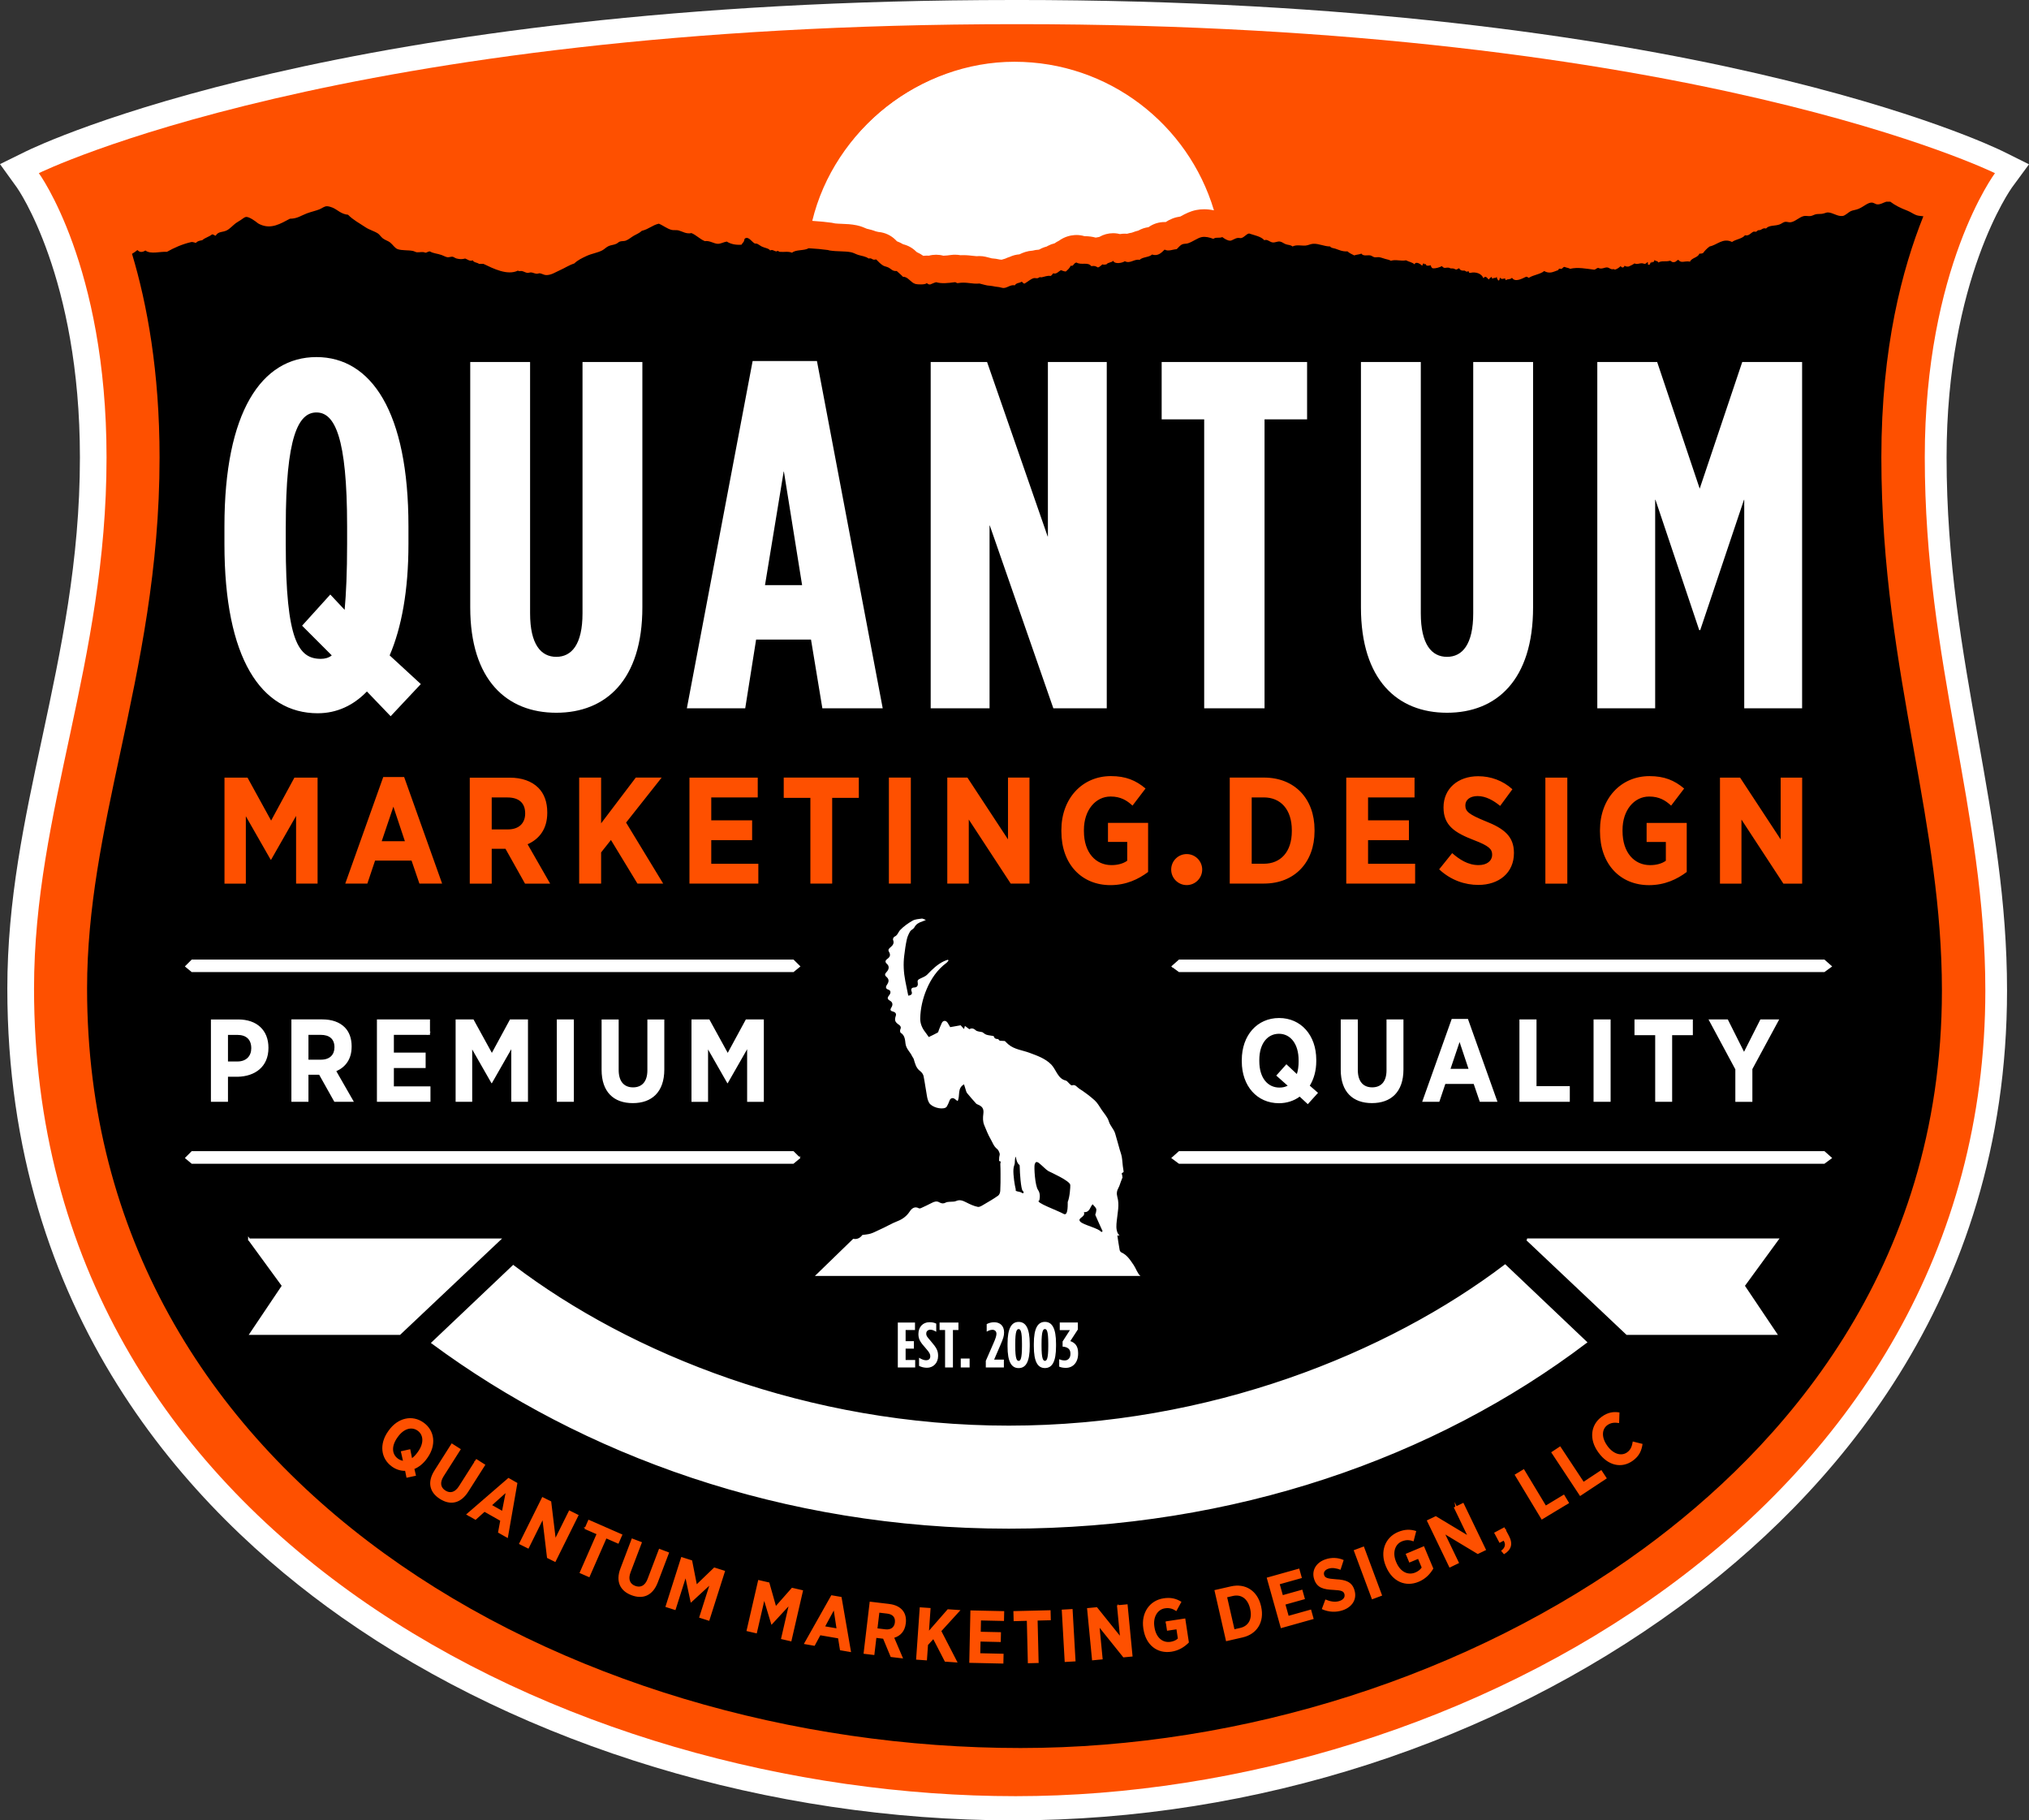
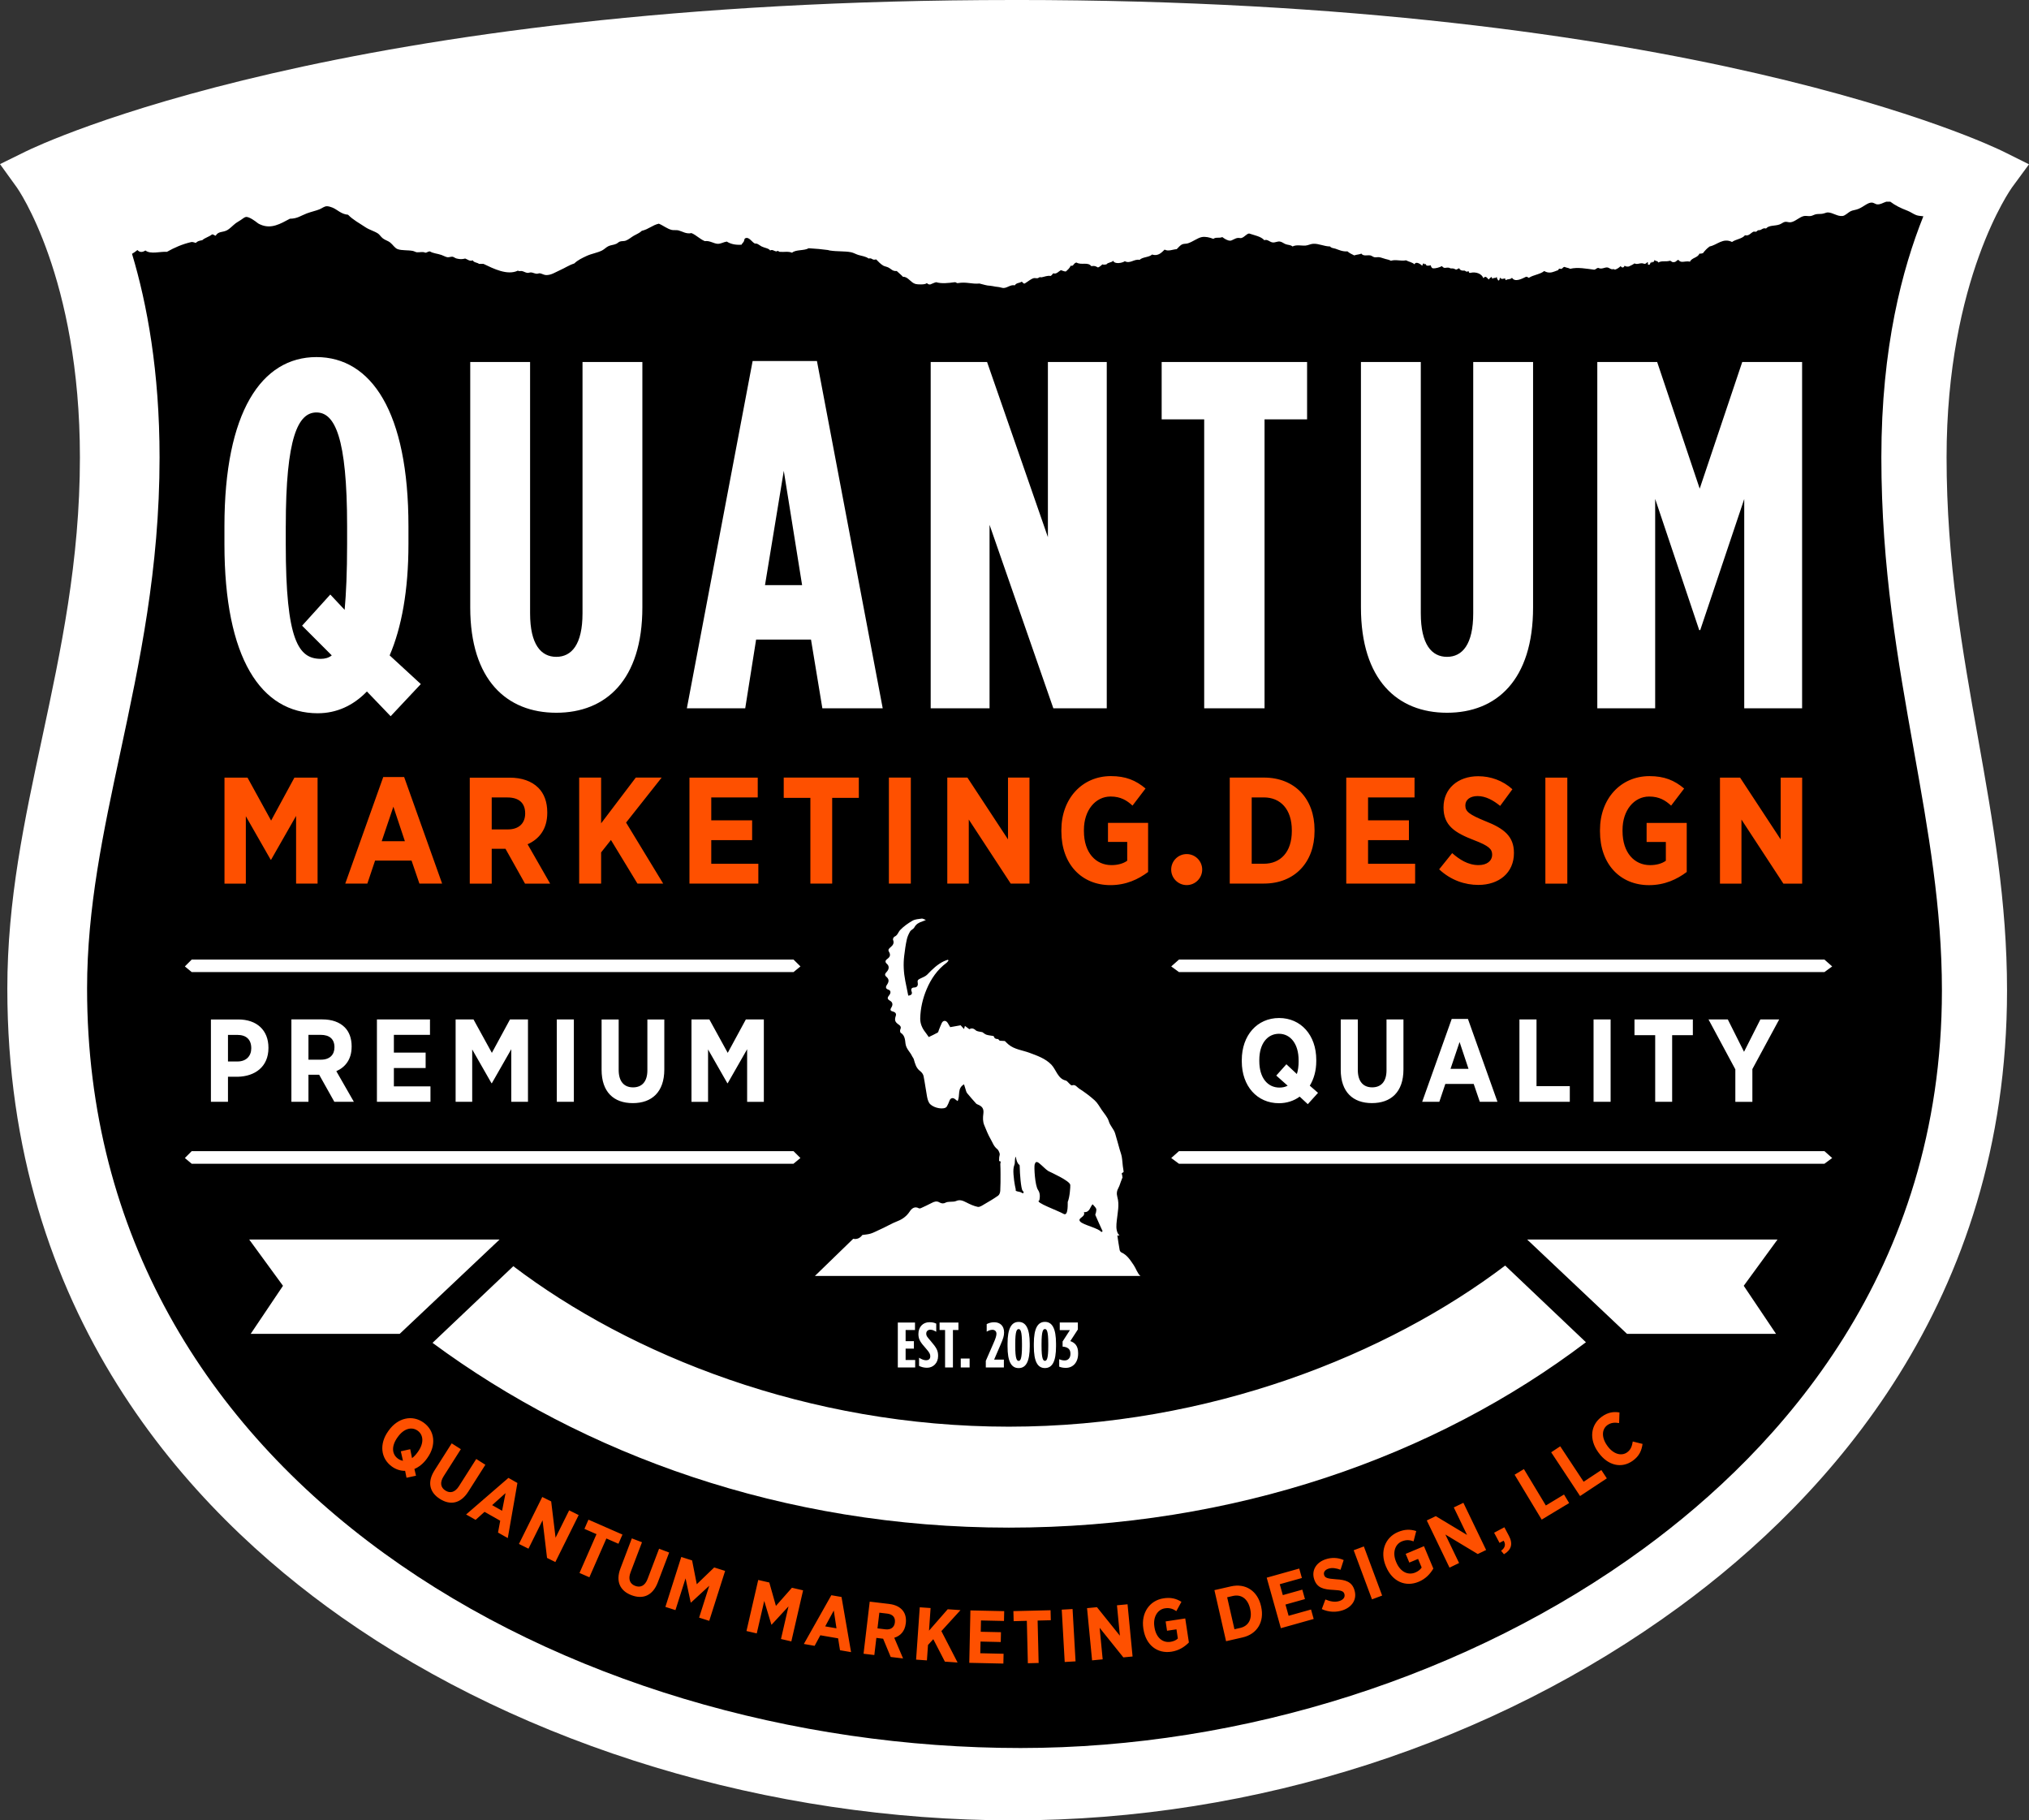
<svg xmlns="http://www.w3.org/2000/svg" id="Layer_2" data-name="Layer 2" viewBox="0 0 980 879.04">
  <rect x="0" y="0" width="980" height="879.04" fill="#333333" stroke="none" />
  <path d="m489.42,0C164.58,0,18.47,70.16,12.41,73.15l-12.41,6.1,8.13,11.26c.31.41,30.47,43.23,30.47,130.36,0,50.23-9.27,93.41-18.19,135.16-8.67,40.42-16.87,78.6-16.87,121.35,0,157.04,87.8,251.78,161.46,303.59,88.61,62.32,206.86,98.07,324.42,98.07s232.09-37.58,321.59-103.06c72.22-52.87,158.38-147.45,158.38-297.67,0-43.09-6.83-81.48-14.04-122.09-7.45-41.82-15.16-85.05-15.16-135.36,0-86.19,31.27-129.87,31.57-130.31l8.24-11.21-12.46-6.2c-6.08-2.99-152.2-73.15-476.96-73.15h-1.16Z" style="fill: #fff; fill-rule: evenodd; stroke-width: 0px;" />
-   <path d="m929.66,220.86c0,99.37,29.25,170.39,29.25,257.45,0,249.92-253.46,389.05-468.32,389.05S16.44,741.46,16.44,477.38c0-86.12,35.02-157.14,35.02-256.52,0-92.76-32.7-137.24-32.7-137.24,0,0,145.99-71.95,471.83-71.95h1.15c325.84,0,471.82,71.95,471.82,71.95,0,0-33.9,45.44-33.9,137.24Z" style="fill: #fe5000; fill-rule: evenodd; stroke-width: 0px;" />
  <path d="m924.38,362.23c-7.71-43.28-15.69-88.04-15.69-141.37s10.18-91.16,20.28-116.41c-1.16-.17-2.37-.18-3.43-.57-1.39-.51-2.78-1.58-4.32-2.16-3.29-1.25-5.86-2.54-8.21-4.32h-1.94c-1.81.59-2.71,1.36-4.32,1.29-.91-.03-1.68-.87-2.8-.86-1.9.01-3.84,2.02-6.27,3.02-1.38.57-2.75.64-3.67,1.08-1.55.75-2.7,2.22-4.11,2.38-2.46.27-4.63-1.68-7.12-1.73-.62-.01-1.59.5-2.6.65-1.06.16-2.1.04-3.02.22-.9.17-1.73.74-2.59.87-1.13.16-2.3-.19-3.24,0-2.2.43-4.27,2.75-6.48,3.02-.86.11-1.72-.31-2.59-.22-.96.11-1.7.92-2.81,1.3-2.35.8-5,.24-6.47,1.94-1.24-.36-1.88.3-2.59.65-.43.21-.92.08-1.3.22-.24.09-.61.58-.86.65-.51.13-.97-.13-1.3,0-1.25.52-2.22,2.25-4.1,1.73-1.4,1.76-4.43,1.89-6.26,3.24-4.41-2.15-7.23,1.48-10.8,2.16-1.26.9-2.32,2-3.24,3.24-.52.13-.99.31-1.73.22-.75,2.05-3.69,1.93-4.54,3.89-2.58-.56-4.19,1-5.61-.87-.9.18-1.06,1.1-2.16,1.08-1.08.21-1.15-.58-1.94-.65-2.09.63-3.86-.18-5.62.86-.35-1.13-1.29-.33-1.73-1.3-.31,1.01-.63,1.03-1.3,1.51.11-.08-.54-.34-.65-.22-.21.23-.18,1.15-.86,1.08-.85.2-.16-1.14-.65-1.29-.46.33-.71.88-1.52.86-1.87-.86-3.25.61-4.75-.22-.84.6-1.81,1.07-2.81,1.51-.86.07-1.59.01-1.94-.43-.45,1.02-1.25,1.27-1.94.22-.77.74-1.64,1.38-2.81,1.73-.41-.48-1.13-.13-1.51-.22-.97-.22-1.35-.79-2.16-.86-1.29-.11-2.71,1.06-4.32.22-.88.05-1.14.74-1.94.87-3.91-.48-8.03-1.33-11.66-.43-.7-.45-1.81-.5-2.59-.87-.68-.23-.97.62-1.52.87-.43.19-.87-.22-1.3,0-.23.11-.14.52-.43.65-.51.22-1.12.41-1.73.65-1.51.58-3.05.86-4.97-.22-1.92,1.61-5.21,1.84-7.34,3.24-.67.02-.62-.68-1.51-.43-1.88.9-5.28,2.75-6.7.43-.74.96-2.03.51-2.81,1.08-.57.3-.28-.57-.43-.65-.57-.3-1.82.71-2.37-.43-.62.17-.13,1.45-1.08,1.3-.18-.61-.7-.89-.65-1.73-.44.49-.87.74-1.3.43-.36.46-1.24.66-1.07-.43-.67.27-1.14.73-1.52,1.29-.98-.9-1.45-2.04-2.59-.65-.8-2.12-3.42-3.2-6.27-2.59-.96.44-.68-1.45-1.29-.65-.38.36-1.07-.19-1.51-.43-.99-.08-.98.25-2.16-.43-.12-.07-.36-.64-.43-.65-.6-.08-1.17.95-1.94.43-1.12-.6-1.38-.3-2.37-.43-.65-.51-1.48-.36-2.59-.22-.81.02-1.04-.53-1.51-.86-1.08.66-3.16,1.18-4.32,1.08-.67-.19-.86-.87-1.08-1.51-.53.19-1.67.42-2.16,0,.01-1.14-1.06.05-1.08-.86-.69-.05-.52.77-.86,1.08-.76-.75-3.09-2.32-3.67-.65-1.3-1.1-2.82-1.2-4.1-1.94-2.71.51-4.85-.55-7.34.22-.69-.44-1.75-.66-2.59-.86-1.08-.26-1.94-.69-3.03-.86-.7-.11-1.62.16-2.37,0-.66-.15-1.28-.75-1.95-.87-1.48-.25-3.33.53-4.31-.86-1.17.5-2.05.37-3.46.86-1.13-.6-2.36-1.1-3.24-1.94-2.44.15-4.05-.69-5.83-1.3-.89-.3-2.02-.25-2.59-1.08-2.92-.02-5.49-1.46-8.2-1.29-1.25.08-2.41.77-3.67.86-2.04.15-4.21-.56-6.27.43-.92-.81-2.11-.68-3.24-1.08-.96-.34-1.79-1.12-2.81-1.29-1.15-.2-2.24.53-3.46.43-1.51-.12-2.55-1.72-4.1-1.08-1.66-1.87-4.72-2.34-7.34-3.24-1.25.12-2.17,1.69-3.67,2.16-.61.19-1.11-.13-1.95,0-1.28.19-2.64,1.27-3.45,1.3-1.38.04-2.8-.93-3.89-1.73-1.48.66-3.12-.12-4.32.86-1.77-.7-3.89-1.21-5.61-.86-2.04.4-4.25,2.24-6.7,3.02-.85.27-1.8.13-2.59.43-1.25.49-2.01,1.69-2.81,2.38-1.98.13-4,1.2-5.83.22-1.42,1.32-3.03,3.34-6.05,2.37-1.47,1.41-4.63,1.13-6.05,2.59-2.63-.55-4.5,1.99-7.12.65-1.21.84-4.9,1.6-5.62-.22-.75.91-2.57.74-3.24,1.73-.51.12-1.46.26-1.94,0-.68.55-1.27,1.18-2.16,1.51-1.19-.59-1.37-.91-3.24-.65-1.64-2.16-4.85-.35-7.13-1.73-1.41.1-1.39,2.03-2.8,1.51-.52,1.21-1.45,2.01-2.38,2.81-.97-.03-1.56-.45-2.38-.65-1.06.56-2.16,2.11-3.67,1.51-.44.43-.71,1.02-1.3,1.29-1.52-.28-2.93.4-4.32.65-.42.07-.58-.18-1.08,0-.37.14-.47.36-.86.43-.54.1-1.45-.16-1.94,0-1.5.47-2.89,1.74-4.32,2.59-.9.1-.81-.77-1.52-.87-1.02.73-2.46.43-3.24,1.73-2.07-.44-3.48,1.21-5.4,1.29-.52.02-1.37-.27-2.16-.43-.54-.11-1.21-.13-1.73-.22-1-.15-1.9-.41-2.59-.43-1.82-.05-3.26-.65-5.18-1.08-3.74.36-6.31-.92-10.37-.21-.79.14-.83-.47-1.51-.43-3.25.42-6.34.8-9.07,0-1.02.27-1.87.72-2.81,1.08-.93.14-1.21-.37-1.73-.65-.53.86-4.44.7-5.4.43-2.42-.68-3.69-3.66-6.05-3.45-.91-1.03-2.05-1.85-3.02-2.81-2.03.2-2.69-1.05-4.11-1.73-.85-.4-1.78-.52-2.38-.86-1.32-.76-2.4-1.96-3.46-3.02-2.11.59-1.77-.88-3.66-.43-1.38-1.05-3.26-1.2-4.97-1.73-1.16-.36-2.26-1.04-3.46-1.29-2.98-.62-6.66-.27-10.37-.86-.27-.04-.56-.17-.86-.22-2.59-.37-5.98-.67-9.29-.86-2.09,1.29-6.22.55-7.99,2.16-1.96-.78-3.76-.22-6.05-.43-.33-.03-.49-.43-.86-.43-.38,0-.47.28-.86.22-.94-.15-1.76-1.1-2.81-.43-.68-1.1-2.62-1.19-4.11-1.94-.81-.41-1.4-.96-2.16-1.29-.46-.2-.97-.03-1.3-.22-1.25-.73-2.63-3-4.11-2.59-1.01.28-.65.97-1.08,1.73-.35.62-.75.83-1.08,1.51-3.1.22-5.36-.4-7.12-1.51-1.63.25-2.83,1.1-4.32,1.08-1.98-.04-3.85-1.65-6.27-1.29-2.47-.99-4.04-2.88-6.47-3.89-2.48.57-4.32-.79-6.27-1.3-1.03-.27-2.25.02-3.24-.22-2.27-.54-4.15-2.18-6.26-3.02-3.12.7-4.79,2.63-8.21,3.45-1.09,1.07-2.48,1.57-3.89,2.38-1.07.61-2.56,1.9-3.89,2.37-.84.3-1.94.13-2.81.43-.61.21-1.1.79-1.73,1.08-1.15.55-2.6.61-3.67,1.08-1.18.51-2.08,1.58-3.24,2.16-2.3,1.14-4.97,1.51-7.34,2.59-2.26,1.04-4.35,2.04-6.05,3.67-2.6.83-4.39,2.14-7.34,3.45-1.97.88-3.83,2.2-6.26,2.16-1.04-.02-1.92-.68-3.02-.86-.36-.06-1.04.24-1.51.22-.98-.04-1.97-.64-2.81-.65-.52-.01-1.19.28-1.73.22-.94-.12-1.69-.68-2.59-.87-.66-.14-1.41.27-1.95-.22-5.12,2.49-11.9-.99-16.63-3.24h-2.16c-.85-.73-2.57-.6-3.02-1.73-1.48.67-2.55-.5-3.67-.86-1.55.39-2.48.38-4.11,0-.79-.19-1.43-.79-1.94-.86-.83-.12-1.75.35-2.59.22-.88-.15-1.87-.76-2.81-1.08-2.05-.72-3.94-.72-5.61-1.73-.94-.01-1.28.59-2.16.65-1.39-.68-2.76-.09-4.11-.22-.63-.06-1.26-.51-1.94-.65-2.41-.48-5.3-.13-7.34-.86-1.42-.51-2.26-2.12-3.67-3.24-.93-.74-2.4-1.13-3.46-1.94-1.01-.77-1.61-1.88-2.38-2.37-1.88-1.22-4.16-1.76-6.04-3.02-3.09-2.08-5.94-3.51-8.43-6.05-3.34-.25-5.13-2.49-7.56-3.46-.63-.25-1.77-.64-2.59-.65-1.34,0-2.22.91-3.67,1.51-1.59.65-3.89,1.14-6.05,1.94-3,1.13-4.54,2.55-8.21,2.59-4.61,2.45-9.01,5.14-14.26,2.81-.64-.29-.98-.43-1.51-.87-.73-.61-3.8-2.93-5.4-2.81-.67.05-1.6.84-2.59,1.51-.89.6-1.86,1.12-2.38,1.51-1.51,1.16-2.85,2.71-4.32,3.46-2.12,1.08-4.04.35-5.4,2.6-.69-.11-.9-.68-1.73-.65-1.36,1.16-3.44,1.6-4.75,2.81-1.23.21-2.43.45-3.02,1.3-.77-.1-1.25-.48-2.16-.43-4.51,1.03-8.33,2.75-11.88,4.75-3.1-.26-7.88,1.32-10.37-.65-1.48.9-2.7,1.02-3.88-.22-.81.69-1.68,1.27-2.6,1.83,7.28,24.22,13.3,56.78,13.3,98.31,0,53.91-9.64,98.92-18.96,142.5-8.26,38.55-16.05,74.96-16.05,114.02,0,238.18,232.29,366.7,450.85,366.7,107.63,0,217.33-35.11,300.97-96.32,65.72-48.1,144.06-133.88,144.06-269.45,0-39.96-6.56-76.79-13.56-116.07Z" style="fill-rule: evenodd; stroke-width: 0px;" />
  <path d="m403.34,107.89c.92.1,2.02.15,3.17.19,2.18.08,4.64.17,7.26.71,2.06.43,3.7,1.14,4.67,1.57l.23.1c.15.04.31.08.48.11,1,.24,2.35.56,3.86,1.15.44.08.85.18,1.24.29,3.1.25,6.07,1.59,8.34,3.86,0,0,.61.62.62.64.48.17.99.39,1.53.65.55.26,1.05.54,1.49.8,2.32.56,4.46,1.74,6.2,3.45.11.11.24.22.36.33,1.22.54,2.27,1.17,3.14,1.79.55-.07,1.1-.1,1.66-.1.34,0,.68.01,1.02.04,0,0,.02,0,.03,0,1.14-.31,2.31-.46,3.48-.46s2.34.15,3.48.46c.06,0,.19,0,.2,0,.92,0,2.39-.19,3.69-.36.32-.04.65-.07.98-.09.24-.01.54-.02.78-.02.91,0,1.8.08,2.66.24.44-.02.88-.03,1.32-.03,1.93,0,3.52.19,4.81.34.68.08,1.31.16,1.66.16.42-.04.86-.06,1.29-.06,1.01,0,2.05.11,3,.33.8.18,1.55.38,2.26.57.25.07.49.14.73.2,1.41.07,2.59.31,3.4.47.12.02.24.05.36.08,0,0,.72.08,1.02.11.51-.18,1.09-.35,1.71-.5.73-.34,1.49-.64,2.3-.89,1.45-.68,3.02-1.08,4.62-1.2.84-.42,1.77-.82,2.8-1.14,1.15-.36,2.33-.58,3.55-.65.99-.26,1.96-.41,2.93-.46.11-.03.23-.06.34-.09,1.1-.64,2.29-1.12,3.51-1.42.2-.12.41-.24.64-.36,1.01-.54,2.09-.94,3.19-1.19.66-.48,1.36-.89,2.09-1.24,2.69-1.95,5.43-2.6,7.51-2.75.33-.02.66-.04.98-.04,1.32,0,2.62.19,3.87.57h.11c2,0,3.76.26,5.31.69.55-.14,1.11-.24,1.67-.31.03-.01.07-.02.1-.04,2.01-1.16,4.3-1.78,6.65-1.78.68,0,1.37.05,2.06.16.42.06.84.15,1.25.26.76-.13,1.53-.2,2.3-.2.38,0,.76.02,1.14.05.66-.2,1.43-.39,2.29-.53,1.21-.49,2.3-.79,3.13-1,1.52-.87,3.2-1.43,4.92-1.65,2.29-1.64,5-2.48,7.74-2.48.19,0,.37,0,.56.01.93-.62,2-1.21,3.26-1.7,1.47-.57,2.8-.83,3.81-.97.18-.1.37-.2.52-.29,1.74-.95,4.11-2.25,7.19-2.86,1.22-.24,2.49-.36,3.77-.36,1.52,0,3.09.17,4.67.5.03,0,.05,0,.08,0-12.41-41.48-50.83-71.73-96.35-71.73s-86.96,32.76-97.66,76.83c3.5.22,6.81.54,9.39.91.64.09,1.18.21,1.6.32Zm96,540.99v1.18c0,7.5,1.86,10.56,5.36,10.56s5.36-3.07,5.36-10.56v-1.18c0-7.5-1.92-10.56-5.36-10.56s-5.36,3.07-5.36,10.56Zm6.97.03v1.11c0,6.13-.74,7.12-1.61,7.12s-1.64-.99-1.64-7.12v-1.11c0-6.13.74-7.13,1.64-7.13s1.61.99,1.61,7.13Zm41.39-37.82c-1.67-2.39-3.17-5.02-6.06-6.3-.39-.17-.77-.73-.85-1.16-.43-2.3-.74-4.63-1.12-7.02h1.01c-.31-.41-.64-.73-.82-1.11-.9-1.93-.67-4.01-.47-5.99.37-3.84,1.38-7.67.29-11.49-.47-1.69-.25-3.02.55-4.47.5-.89.75-1.91,1.12-2.88.26-.72.56-1.45.84-2.17-.23-.4-.06-.97-.26-1.3-.59-1.01.87-.83.78-1.47-.12-.88-.29-1.75-.39-2.63-.18-1.49-.24-3-.51-4.49-.21-1.18-.65-2.33-.99-3.48-.74-2.6-1.43-5.21-2.21-7.8-.65-2.13-2.4-3.63-3.06-5.87-.6-2-2.21-3.71-3.43-5.51-1.07-1.59-2.01-3.36-3.4-4.61-2.32-2.1-4.89-3.99-7.53-5.69-1-.63-1.78-2.18-3.49-1.52-.26.1-.82-.53-1.22-.87-.59-.5-1.09-1.35-1.75-1.49-1.96-.44-3.06-1.77-4.06-3.3-.95-1.45-1.68-3.12-2.86-4.35-2.89-2.99-6.81-4.32-10.57-5.73-3.41-1.27-7.2-1.58-10.15-4.03-.52-.44-.99-.93-1.75-1.66-.61-.04-1.75-.11-2.49-.15-.45-.42-.67-.81-.9-.81-.94,0-1.63-.23-1.91-1.24-.03-.11-.25-.22-.41-.25-1.06-.2-2.17-.27-3.19-.6-.72-.23-1.32-.81-1.93-1.21-1.08-.29-2.52-.25-3.28-.96-1.21-1.12-2.21-.96-3.05-.49-.78-.58-1.37-1.02-2.13-1.59-.22.76-.33,1.17-.43,1.52-.65-.73-1.3-1.45-1.63-1.82-1.89.34-3.42.61-5.04.9-.36-.6-.76-1.3-1.18-2-.82-1.35-2.2-1.38-2.88-.02-.52,1.07-.93,2.22-1.39,3.32-.19.45-.26,1.12-.59,1.32-1.41.8-2.9,1.46-4.33,2.16-.68-.97-1.19-1.76-1.77-2.49-1.51-1.93-2.4-4.19-2.34-6.55.11-4.85,1.21-9.59,3.09-14.04,2.12-5.02,5.15-9.47,9.63-12.78.38-.28.63-.73.94-1.1-.09-.12-.18-.25-.27-.38-.64.23-1.3.42-1.92.71-3.2,1.51-5.65,3.94-8.08,6.46-.83.88-2.15,1.32-3.29,1.89-.86.43-1.59.66-1.31,2.01.2.99.02,2.32-1.71,2.34-1.09.02-1.74.63-1.25,1.9.46,1.21-.07,1.83-1.61,2.04-.49-2.43-.97-4.78-1.44-7.13-.79-4.06-1.02-8.14-.5-12.24.31-2.56.66-5.13,1.21-7.65.29-1.37.89-2.73,1.6-3.95.46-.79,1.64-1.17,2.05-1.97.89-1.68,2.32-2.41,3.98-2.94.39-.12.77-.32,1.61-.67-.94-.33-1.5-.73-1.99-.66-1.5.22-3.17.28-4.44,1-2.16,1.24-4.28,2.73-5.99,4.53-.95.99-1.23,2.59-2.77,3.21-.39.16-.83,1.14-.68,1.49.67,1.59.01,2.58-1.14,3.56-.64.54-1.47,1.14-.82,2.22.8,1.34.67,2.39-.69,3.38-.79.57-1.59,1.36-.28,2.5,1.21,1.06,1.03,2.56-.07,3.77-.63.72-1.36,1.46-.27,2.38,1.32,1.12,1.45,2.25.46,3.74-.53.78-1.23,1.97.61,2.56,1.16.35,1.24,1.53.42,2.58-.77.99-1.36,1.81.28,2.71,1.4.76,1.52,2.03.7,3.3-.59.91-.67,1.58.66,1.92.99.25,1.9.83,1.48,2.1-.71,2.14-.4,3.02,1.49,4.3.76.52,1.23,1.17.7,2.25-.23.44-.11,1.5.21,1.67,2.02,1.18,2.09,3.57,2.28,5.12.32,2.69,2.28,4.09,3.22,6.2.22.47.62.87.77,1.35.64,2.15,1.11,4.35,3.13,5.83.74.54,1.43,1.5,1.61,2.37.66,3.22,1.05,6.49,1.65,9.72.19,1.11.48,2.25,1.04,3.2,1.22,2.07,5.73,3.35,7.86,2.38.29-.13.58-.37.72-.64.46-.87.92-1.76,1.23-2.69.44-1.36,1.66-1.74,2.75-.79.39.34.84.63,1.21.9,1.34-2.66-.34-6.14,3.09-8.09.26.85.44,1.52.67,2.17.25.71.37,1.53.82,2.09,1.39,1.74,2.9,3.38,4.38,5.06.16.16.4.28.62.37,2.36.92,3.16,2.11,2.84,4.54-.24,1.87-.31,3.72.43,5.48.94,2.28,1.84,4.6,3.07,6.72.95,1.63,1.52,3.53,3.15,4.79.61.48.99,1.4,1.23,2.2.15.54-.16,1.2-.22,1.82-.06.61-.06,1.21-.07,1.82,1.28,0,.58.9.61,1.41.07,1.67.11,3.34.1,5.01,0,2.62.02,5.26-.13,7.89-.04.82-.39,1.93-.99,2.35-2.13,1.52-4.41,2.86-6.68,4.17-1,.58-2.24,1.47-3.18,1.29-1.94-.39-3.82-1.28-5.62-2.2-1.62-.82-3.09-1.45-4.93-.6-.86.39-1.95.22-2.94.34-.64.07-1.37.05-1.9.34-1.09.63-2.11.55-3.1-.03-1.32-.79-2.47-.43-3.71.22-1.73.91-3.51,1.72-5.28,2.54-.28.12-.71.21-.95.08-2.15-1.18-3.58.19-4.53,1.65-1.41,2.14-3.46,3.62-5.56,4.44-3.13,1.2-5.94,2.96-8.99,4.27-1.39.6-2.73,1.39-4.18,1.83-1.29.41-2.71.48-4.07.69l-.02.02c-1.12,1.54-2.68,2.19-4.39,1.81l-18.5,17.95h157.24c-1.32-.92-2.27-3.8-3.17-5.07Zm-54.3-35.17c-1.01-.69-3.33-.38-2.79-1.55,0,0-.78-3.02-1.09-7.2-.31-4.18.63-4.34.63-5.8s.31-2.79.31-2.79c0,0,.07-.39.47,1.39.38,1.78,1.31,2.48,1.31,2.48,0,0,.31-.47.31,1.55s.54,10.23,1.4,11c.85.78.46,1.63-.55.92Zm22.31,4.5c-.08.18.42,7.19-2.02,5.74-2.44-1.45-14.29-5.67-11.74-6.44,0,0,.93-3-.58-5.11-1.51-2.11-1.98-11.22-1.63-12.33.35-1.1.81-1.67,2.21-.55,1.4,1.11,3.38,3.22,4.42,3.78,1.05.55,10.42,4.69,10.57,6.7.06.86-.22,5.81-1.24,8.22Zm16.21,14.54c-1.02-1.85-8.75-3.4-10.2-5.09-1.56-1.8,2.76-2.08,1.81-4.53,2.9.19,2.96-2.64,4.2-3.81.57.68,1.29,1.3,1.69,2.08.24.48.01,1.22-.06,1.82-.06.45-.43.99-.3,1.32,1.12,2.62,2.32,5.2,3.5,7.8-.21.14-.42.28-.63.42Zm-17.6,61.98c-1.15,0-1.83-.22-2.73-.59v3.59c.9.37,1.89.59,3.22.59,3.41,0,5.92-2.6,5.92-6.85v-.34c0-3.44-1.58-4.99-3.78-5.73l3.65-5.61v-3.38h-8.74v3.69h4.9l-3.53,5.48v2.48c2.29.15,3.78,1.08,3.78,3.34v.25c0,1.92-1.18,3.07-2.69,3.07Zm285.14-415.97l21.26,63.31h.48l21.26-63.31v101.06h27.95v-167.23h-28.91l-20.55,61.16-20.55-61.16h-28.91v167.23h27.95v-101.06Zm-21.54,291.08v-39.78h-8.24v39.78h8.24Zm29.72,0v-32.17h10v-7.61h-28.19v7.61h10v32.17h8.18Zm-73.76-39.78v39.78h24.33v-7.56h-16.08v-32.22h-8.24Zm-172.81-289.76h20.55v139.52h29.15v-139.52h20.55v-27.71h-70.24v27.71Zm4.63,264.17l3.73,2.72h311.78l3.73-2.72-3.73-3.3h-311.78l-3.73,3.3Zm280.69,65.37v-15.8l12.96-23.98h-9.09l-7.9,15.63-7.84-15.63h-9.32l12.96,24.1v15.69h8.24Zm-147.49-187.87c23.89,0,41.57-15.77,41.57-50.89v-118.49h-28.91v121.36c0,15.05-5.26,21.02-12.66,21.02s-12.66-5.97-12.66-21.02v-121.36h-28.91v118.49c0,35.12,17.68,50.89,41.57,50.89Zm-63.15,167.58c0-11.88-7.39-20.17-17.96-20.17s-18.01,8.35-18.01,20.29v.68c0,11.88,7.39,20.17,17.96,20.17,3.75,0,7.22-1.14,10-3.18l3.92,3.64,4.94-5.46-3.98-3.47c1.99-3.24,3.13-7.27,3.13-11.82v-.68Zm-8.52.74c0,2.39-.29,4.43-.85,6.14l-5.06-4.72-4.89,5.46,5.51,4.89c-1.19.63-2.5.91-3.98.91-5.68,0-9.72-4.66-9.72-12.79v-.57c0-7.84,3.92-12.62,9.49-12.62s9.49,4.89,9.49,12.73v.57Zm59.66,19.55h8.3l2.9-8.64h13.7l2.95,8.64h8.53l-14.26-40.01h-7.84l-14.26,40.01Zm22.39-15.91h-8.69l4.38-12.96,4.32,12.96Zm-61.71-23.87v24.33c0,10.74,5.91,16.08,15.06,16.08s15.23-5.29,15.23-16.25v-24.15h-8.18v24.55c0,5.51-2.67,8.24-6.93,8.24s-6.93-2.78-6.93-8.41v-24.38h-8.24Zm-264.29-22.87l3.34-2.72-3.34-3.3H92.59l-3.3,3.3,3.3,2.72h290.66Zm-213.44,36.11v-.23c0-3.92-1.19-7.05-3.35-9.21-2.5-2.5-6.19-3.81-10.8-3.81h-14.95v39.78h8.24v-13.07h5.17l7.33,13.07h9.43l-8.47-14.78c4.38-1.93,7.39-5.74,7.39-11.76Zm-8.3.23c0,3.58-2.28,5.97-6.48,5.97h-6.08v-11.99h5.91c4.21,0,6.65,1.99,6.65,5.97v.06Zm46.14-6.02v-7.45h-25.63v39.78h25.86v-7.45h-17.67v-8.86h15.34v-7.45h-15.34v-8.58h17.45Zm47.33,32.34v-39.78h-8.69l-8.75,16.14-8.87-16.14h-8.64v39.78h8.01v-25.29l9.32,16.31h.17l9.38-16.42v25.4h8.07Zm22.16,0v-39.78h-8.24v39.78h8.24Zm-175.3-39.78v39.78h8.24v-12.1h4.66c8.35-.17,14.89-4.77,14.89-13.92v-.11c0-8.47-5.63-13.64-14.55-13.64h-13.24Zm19.49,13.87v.06c0,3.7-2.39,6.37-6.65,6.37h-4.6v-12.84h4.49c4.38,0,6.76,2.27,6.76,6.42Zm-1,92.4l16.32,22.35-15.6,23.21h71.97l48.25-45.56h-120.94Zm449.07-42.67l-3.73,3.32,3.73,2.76h311.78l3.73-2.76-3.73-3.32h-311.78Zm168.17,42.67l48.25,45.56h71.97l-15.6-23.21,16.32-22.35h-120.95Zm-250.34,90.38c-97.21,0-183-34.73-239.33-77.49l-39.02,37.01c72.67,53.67,169.12,89.23,278.35,89.23s206.02-34.44,278.74-89.52l-39.01-37.03c-56.41,42.75-142.57,77.8-239.73,77.8Zm-100.65-129.73l-3.34-3.32H92.59l-3.3,3.32,3.3,2.76h290.66l3.34-2.76Zm-96.04-66.92v24.33c0,10.74,5.91,16.08,15.06,16.08s15.23-5.29,15.23-16.25v-24.15h-8.18v24.55c0,5.51-2.67,8.24-6.93,8.24s-6.93-2.78-6.93-8.41v-24.38h-8.24Zm194.39,151.2v-.15c0-3.16-2.01-4.83-4.77-4.83-1.43,0-2.6.37-3.62.9v3.65c.8-.49,1.74-.9,2.79-.9,1.18,0,1.92.77,1.92,1.89,0,.96-.37,2.23-1.49,4.74l-3.65,8.36v3.19h8.73v-3.78h-4.71l3.1-7.19c1.27-2.91,1.7-4.24,1.7-5.88Zm-24.7,16.85v-18.09h2.66v-3.59h-9.11v3.59h2.66v18.09h3.78Zm-12.95-3.47c-1.02,0-2.08-.43-3.41-1.21v3.93c1.08.53,2.35.9,3.84.9,2.97,0,5.36-2.26,5.36-5.67v-.06c0-2.48-.65-3.81-3.62-7.25-1.8-2.08-2.11-2.45-2.11-3.47v-.06c0-1.18.9-1.86,1.95-1.86.99,0,1.71.31,2.88.99v-3.93c-.93-.46-1.83-.68-3.34-.68-3,0-5.27,2.2-5.27,5.67v.06c0,2.63,1.05,4.03,3.62,6.94,1.8,2.04,2.11,2.79,2.11,3.78v.06c0,1.33-.93,1.86-2.01,1.86Zm39.33-7.96v1.18c0,7.5,1.86,10.56,5.36,10.56s5.36-3.07,5.36-10.56v-1.18c0-7.5-1.92-10.56-5.36-10.56s-5.36,3.07-5.36,10.56Zm6.97.03v1.11c0,6.13-.74,7.12-1.61,7.12s-1.64-.99-1.64-7.12v-1.11c0-6.13.74-7.13,1.64-7.13s1.61.99,1.61,7.13Zm-25.29,11.4v-4.31h-4.28v4.31h4.28Zm-26.38-18.09v-3.59h-8.3v21.68h8.39v-3.59h-4.62v-5.51h4v-3.59h-4v-5.39h4.53Zm-76.75-333.41h26.52l5.49,33.21h29.15l-31.77-167.71h-31.06l-31.77,167.71h28.19l5.26-33.21Zm13.38-81.47l8.84,55.19h-17.92l9.08-55.19Zm-225.01,117.06c8.84,0,16.96-3.58,23.65-10.51l11.47,11.95,14.57-15.53-15.05-13.85c5.74-13.38,9.08-31.3,9.08-53.75v-8.6c0-55.19-17.92-81.7-44.44-81.7s-44.44,26.52-44.44,81.7v8.6c0,55.19,17.68,81.7,45.15,81.7Zm-15.53-90.3c0-43,5.97-54.95,14.81-54.95s14.81,11.95,14.81,54.95v8.6c0,13.62-.48,23.89-1.19,31.77l-6.93-7.4-13.62,15.05,14.33,14.34c-1.44,1.19-3.34,1.67-5.26,1.67-10.75,0-16.96-8.6-16.96-55.43v-8.6Zm130.66,90.06c23.89,0,41.57-15.77,41.57-50.89v-118.49h-28.91v121.36c0,15.05-5.26,21.02-12.66,21.02s-12.66-5.97-12.66-21.02v-121.36h-28.91v118.49c0,35.12,17.68,50.89,41.57,50.89Zm209.25-90.78l30.82,88.63h25.8v-167.23h-28.43v84.57l-29.38-84.57h-27.23v167.23h28.43v-88.63Zm-109.01,278.66v-39.78h-8.69l-8.75,16.14-8.87-16.14h-8.64v39.78h8.01v-25.29l9.32,16.31h.17l9.38-16.42v25.4h8.07Z" style="fill: #fff; stroke-width: 0px;" />
  <path d="m401.53,770.32l-13.27,23.54,5.2.9,2.75-5.1,8.59,1.48.92,5.74,5.34.92-4.61-26.63-4.92-.85Zm-2.96,15.04l4.14-7.65,1.31,8.59-5.45-.94Zm366.33-69.83l-11.31-17.12-4.38,2.89,13.96,21.13,12.92-8.54-2.65-4.02-8.54,5.64Zm-428.36,49.47l-2.26-11.49-5.23-1.66-7.67,24.11,4.86,1.55,4.88-15.33,2.5,11.68.1.03,8.85-8.15-4.9,15.4,4.89,1.55,7.67-24.11-5.27-1.67-8.42,8.1Zm38.22,10.45l-3.19-11.27-5.35-1.23-5.68,24.66,4.97,1.15,3.61-15.68,3.45,11.44.11.03,8.16-8.84-3.63,15.75,5,1.16,5.68-24.66-5.39-1.25-7.73,8.76Zm371.87-48.47l-10.59-17.57-4.49,2.71,13.08,21.69,13.26-8-2.48-4.12-8.77,5.29Zm-288.89,50.11l-9.03,10.33.76-10.91-5.23-.36-1.77,25.27,5.23.37.52-7.44,2.56-2.8,5.59,10.84,6.14.43-7.83-15.17,9.23-10.13-6.17-.43Zm244.44-49.16l6.4,13.28-15.12-9.08-4.33,2.08,10.98,22.79,4.62-2.23-6.63-13.77,15.65,9.43,4.04-1.95-10.98-22.79-4.62,2.23Zm-272.66,46.61l-9.45-1.12-2.98,25.16,5.21.62.98-8.27,3.27.39,3.66,8.82,5.97.71-4.25-9.98c2.91-.9,5.1-3.08,5.55-6.89l.02-.14c.3-2.48-.23-4.55-1.43-6.07-1.39-1.77-3.63-2.87-6.55-3.22Zm2.7,8.92v.04c-.27,2.27-1.89,3.6-4.55,3.29l-3.85-.46.9-7.58,3.74.44c2.66.31,4.06,1.76,3.76,4.27Zm-197.8-76.14l-4.39-2.79-8.38,13.18c-1.88,2.96-4.25,3.52-6.53,2.06-2.29-1.45-2.77-3.86-.85-6.88l8.32-13.09-4.42-2.81-8.3,13.06c-3.66,5.77-2.32,10.65,2.6,13.77,4.94,3.14,9.98,2.36,13.72-3.53l8.24-12.96Zm551.53-6.03c-2.72,1.97-6.63,1.01-9.57-3.05l-.06-.09c-2.88-3.98-2.71-7.98.04-9.97,1.67-1.21,3.53-1.35,5.67-.99l.17-5.12c-2.75-.46-5.51-.15-8.55,2.05-5.41,3.92-6.22,10.93-1.72,17.13l.19.26c4.54,6.26,11.15,7.75,16.53,3.85,3.13-2.27,4.24-4.86,4.7-8.1l-4.73-1.17c-.38,2.37-1.02,4-2.66,5.19Zm-581.37-14.34c-5.44-3.89-12.41-2.35-16.83,3.82l-.25.35c-4.4,6.14-3.65,13.17,1.82,17.09,1.94,1.39,4.15,2.08,6.35,2.06l.68,3.33,4.58-.99-.77-3.26c2.23-.94,4.31-2.61,6-4.96l.25-.35c4.4-6.14,3.65-13.17-1.82-17.09Zm-2.65,14.02l-.21.29c-.89,1.24-1.79,2.19-2.71,2.86l-.87-4.31-4.55,1.01,1.04,4.57c-.85-.12-1.63-.46-2.4-1-2.94-2.1-3.3-6.01-.29-10.22l.21-.29c2.9-4.06,6.7-5.07,9.58-3.01,2.85,2.04,3.1,6.04.19,10.1Zm82.29,32.87l-1.94,4.44,5.83,2.55-8.21,18.74,4.77,2.09,8.21-18.74,5.83,2.55,1.94-4.44-16.42-7.19Zm34.11,14.03l-5.55,14.61c-1.25,3.28-3.45,4.3-5.99,3.33-2.54-.96-3.5-3.22-2.22-6.57l5.51-14.5-4.9-1.87-5.5,14.47c-2.43,6.39-.12,10.91,5.32,12.97,5.48,2.08,10.26.3,12.74-6.23l5.46-14.37-4.87-1.85Zm-49.99-5.33l-2.12-17.52-4.31-2.14-11.26,22.68,4.6,2.29,6.8-13.7,2.17,18.16,4.02,1.99,11.26-22.68-4.6-2.29-6.56,13.22Zm-43.21-11.21l4.59,2.6,4.31-3.87,7.58,4.29-1.07,5.71,4.72,2.67,4.65-26.61-4.34-2.46-20.44,17.67Zm17.38-1.79l-4.81-2.72,6.48-5.8-1.67,8.53Zm225.66,73.43l16.46.36.1-4.74-11.25-.25.12-5.64,9.77.22.1-4.74-9.77-.21.12-5.46,11.11.24.1-4.74-16.32-.35-.55,25.32Zm154.23-22.71l-1.52-5.43,9.41-2.64-1.28-4.56-9.41,2.64-1.48-5.26,10.69-3-1.28-4.57-15.71,4.41,6.84,24.39,15.85-4.45-1.28-4.57-10.84,3.04Zm-59.4,2.71l.68,4.51,4.55-.69.67,4.44c-.83.82-2.1,1.38-3.56,1.6-3.69.56-6.95-1.91-7.74-7.06l-.04-.29c-.7-4.62,1.52-8.29,5.1-8.83,2.4-.36,4.01.34,5.51,1.36l2.46-4.51c-2.59-1.58-5.14-2.22-8.64-1.68-6.8,1.03-10.89,7.11-9.77,14.52l.05.32c1.19,7.84,6.8,11.97,13.52,10.94,3.72-.57,6.41-2.4,8.44-4.46l-1.76-11.6-9.48,1.44Zm-23.51-7.8l1.41,14.7-11.07-13.77-4.79.46,2.43,25.22,5.12-.49-1.47-15.23,11.45,14.28,4.46-.43-2.43-25.21-5.12.49Zm139.45-24.81l1.76,4.2,4.23-1.77,1.73,4.14c-.6.99-1.7,1.85-3.06,2.42-3.43,1.44-7.2-.16-9.21-4.96l-.11-.27c-1.8-4.3-.53-8.39,2.8-9.79,2.23-.94,3.97-.64,5.67-.03l1.29-4.97c-2.89-.9-5.51-.9-8.78.46-6.33,2.65-8.82,9.53-5.93,16.43l.13.3c3.05,7.3,9.49,9.94,15.75,7.31,3.47-1.45,5.62-3.88,7.09-6.38l-4.52-10.8-8.84,3.7Zm-69.88,25.16c-1.65-7.22-7.39-11.1-14.54-9.47l-7.96,1.82,5.63,24.66,7.96-1.82c7.15-1.63,10.63-7.65,8.98-14.88l-.07-.32Zm-10,10.59l-2.82.64-3.52-15.43,2.82-.65c3.88-.88,7.15,1.26,8.26,6.16l.04.18c1.12,4.9-.91,8.21-4.78,9.1Zm55.08-18.48c-1.25-3.74-4.1-4.77-8.84-5.01-4.25-.3-5.29-.68-5.75-2.05v-.04c-.42-1.23.35-2.45,2.07-3.02,1.85-.62,3.93-.21,5.85.52l1.52-4.7c-2.86-1.26-5.92-1.3-8.73-.36-4.63,1.54-6.9,5.46-5.51,9.65l.02.07c1.37,4.12,4.55,4.85,9.35,5.07,3.86.16,4.8.69,5.2,1.89v.04c.48,1.41-.37,2.75-2.29,3.4-2.4.8-4.79.15-6.87-.72l-1.73,4.65c3.46,1.59,7.01,1.59,10.06.58,4.66-1.56,7.14-5.43,5.66-9.89l-.02-.07Zm-.31-19.03l8.83,23.72,4.91-1.83-8.83-23.72-4.91,1.83Zm-146.41,28.97l-17.95.43.12,4.85,6.37-.16.49,20.48,5.21-.13-.49-20.48,6.37-.16-.12-4.85Zm5.4-.28l1.43,25.27,5.24-.3-1.44-25.27-5.23.3Zm213.79-39.78l-4.95,2.63,2.61,4.91,1.98-1.05c1.06,1.61.84,3.36-1.22,4.86l1.38,1.68c3.52-2.07,4.49-4.96,2.39-8.91l-2.19-4.12Zm133.45-361.99v29.83l-19.59-29.83h-9.73v51.18h10.38v-30.93l20.25,30.93h9.07v-51.18h-10.38Zm-493.78,41.6h-22.74v-11.41h19.74v-9.58h-19.74v-11.04h22.45v-9.58h-32.98v51.18h33.27v-9.58Zm317.23,0h-22.74v-11.41h19.74v-9.58h-19.74v-11.04h22.45v-9.58h-32.98v51.18h33.27v-9.58Zm-552.55-20.84l-11.41-20.76h-11.12v51.18h10.31v-32.54l11.99,20.98h.22l12.06-21.13v32.68h10.38v-51.18h-11.19l-11.26,20.76Zm626.05-20.76h-10.6v51.18h10.6v-51.18Zm-519.51,34.36h6.65l9.43,16.82h12.14l-10.89-19.01c5.63-2.49,9.5-7.38,9.5-15.13v-.29c0-5.04-1.53-9.07-4.31-11.84-3.22-3.22-7.97-4.9-13.89-4.9h-19.23v51.18h10.6v-16.82Zm0-24.79h7.6c5.41,0,8.56,2.56,8.56,7.68v.07c0,4.61-2.93,7.68-8.34,7.68h-7.82v-15.43Zm-34.92,41.6h10.97l-18.35-51.47h-10.09l-18.35,51.47h10.67l3.73-11.11h17.62l3.8,11.11Zm-18.21-20.47l5.63-16.67,5.56,16.67h-11.19Zm388.8,6.21c-4.14,0-7.49,3.36-7.49,7.49s3.36,7.49,7.49,7.49,7.49-3.36,7.49-7.49-3.36-7.49-7.49-7.49Zm222.14-5.85h9.29v9.07c-1.9,1.39-4.61,2.12-7.61,2.12-7.53,0-13.31-5.92-13.31-16.45v-.58c0-9.43,5.56-16.09,12.87-16.09,4.9,0,7.9,1.9,10.6,4.39l6.29-8.26c-4.68-3.95-9.58-5.99-16.74-5.99-13.89,0-23.91,10.89-23.91,26.03v.66c0,16.01,9.94,25.96,23.69,25.96,7.6,0,13.53-2.85,18.21-6.36v-23.69h-19.38v9.21Zm-416.77-21.28h12.87v41.38h10.53v-41.38h12.87v-9.8h-36.27v9.8Zm175.99,35.75v-23.69h-19.38v9.21h9.29v9.07c-1.9,1.39-4.61,2.12-7.6,2.12-7.53,0-13.31-5.92-13.31-16.45v-.58c0-9.43,5.56-16.09,12.87-16.09,4.9,0,7.9,1.9,10.6,4.39l6.29-8.26c-4.68-3.95-9.58-5.99-16.74-5.99-13.89,0-23.91,10.89-23.91,26.03v.66c0,16.01,9.94,25.96,23.69,25.96,7.6,0,13.53-2.85,18.21-6.36Zm-125.2,5.63h10.6v-51.18h-10.6v51.18Zm67.91-51.18h-10.38v29.83l-19.59-29.83h-9.73v51.18h10.38v-30.93l20.25,30.93h9.07v-51.18Zm137.68,25.88v-.66c0-14.99-9.58-25.23-24.42-25.23h-16.53v51.18h16.53c14.84,0,24.42-10.31,24.42-25.3Zm-10.97-.07c0,10.16-5.48,15.79-13.53,15.79h-5.85v-32.03h5.85c8.04,0,13.53,5.7,13.53,15.87v.36Zm-333.61,10.31l4.75-5.99,12.8,21.06h12.43l-17.92-29.47,17.18-21.72h-12.5l-16.74,22.08v-22.08h-10.6v51.18h10.6v-15.06Zm427.14-15.06c-7.97-3.29-9.72-4.68-9.72-7.61v-.07c0-2.63,2.27-4.46,5.92-4.46,3.95,0,7.68,2.12,10.89,4.75l5.92-8.04c-4.68-4.24-10.53-6.29-16.53-6.29-9.87,0-16.74,6.07-16.74,14.99v.15c0,8.77,5.63,12.21,14.7,15.72,7.31,2.78,8.78,4.39,8.78,6.95v.07c0,3-2.49,5.04-6.58,5.04-5.12,0-9.29-2.78-12.72-5.78l-6.29,7.82c5.63,5.27,12.43,7.53,18.94,7.53,9.95,0,17.18-5.85,17.18-15.35v-.15c0-7.97-4.83-11.77-13.75-15.28Z" style="fill: #fe5000; stroke-width: 0px;" />
-   <path d="m489.42,878.04c-117.36,0-235.39-35.68-323.85-97.89C92.11,728.48,4.54,634.01,4.54,477.38c0-42.61,8.17-80.7,16.82-121.03l.13-.62c8.9-41.66,18.1-84.73,18.1-134.86,0-87.11-30.36-130.54-30.66-130.95l-7.43-10.29,11.35-5.57C18.9,71.06,164.73,1,489.42,1h1.16c324.05,0,470.45,70.06,476.52,73.04l11.39,5.67-7.54,10.25c-3.29,4.71-31.76,47.91-31.76,130.9,0,50.41,7.71,93.69,15.17,135.54l.04.24c7.19,40.5,13.99,78.76,13.99,121.67,0,149.78-85.91,244.11-157.97,296.86-89.35,65.37-206.35,102.87-321,102.87Z" style="fill: none; fill-rule: evenodd; stroke: #fff; stroke-miterlimit: 10;" />
-   <path d="m490.58,866.35c-54.39,0-111.26-8.21-164.46-23.76-57.01-16.66-108.36-40.89-152.62-72.02-71.2-50.08-156.07-141.6-156.07-293.2,0-41.42,8.04-78.95,16.55-118.69,9.08-42.41,18.47-86.25,18.47-137.82,0-84.56-27.5-129.72-32.21-136.84,6.5-3.01,43.36-19.32,112.57-35.43C203.21,32.2,322.42,12.67,490.58,12.67h1.15c168.22,0,287.46,19.55,357.87,35.95,69.14,16.1,105.93,32.38,112.45,35.4-4.85,7.19-33.4,53.08-33.4,136.84,0,51.42,7.81,95.22,15.36,137.59,7.14,40.04,13.88,77.86,13.88,119.86,0,59.47-14.41,115.23-42.83,165.73-26,46.2-63.13,87.15-110.35,121.7-44.03,32.22-94.7,57.45-150.62,75.01-53.33,16.75-109.88,25.6-163.52,25.6Z" style="fill: none; fill-rule: evenodd; stroke: #fe5000; stroke-miterlimit: 10;" />
  <path d="m492.91,843.07c-218.08,0-449.85-128.17-449.85-365.7,0-38.96,7.79-75.32,16.03-113.81,9.34-43.62,18.99-88.7,18.99-142.71,0-35.68-4.41-68.6-13.12-97.86.52-.33.98-.65,1.41-.97.59.41,1.22.61,1.9.61.61,0,1.26-.17,1.96-.52.98.57,2.23.84,3.86.83,1.04,0,2.1-.1,3.14-.2.96-.09,1.86-.18,2.66-.18.23,0,.46,0,.68.03l.31.03.27-.15c4.02-2.27,7.68-3.74,11.52-4.63h.03c.31,0,.56.08.88.18.28.09.61.2,1,.25l.6.08.35-.49c.36-.5,1.33-.71,2.37-.89l.29-.05.22-.2c.57-.52,1.36-.9,2.19-1.3.73-.35,1.48-.71,2.15-1.19.05.03.11.06.19.12.25.16.6.39,1.11.47l.66.1.35-.57c.64-1.05,1.35-1.2,2.53-1.44.74-.15,1.58-.32,2.47-.78,1.04-.53,1.99-1.39,2.91-2.22.51-.46,1.03-.93,1.56-1.34.23-.17.61-.41,1.02-.66.41-.25.87-.53,1.3-.82.23-.16.47-.33.7-.49.46-.33,1.16-.82,1.4-.85h0c1.05,0,3.38,1.5,4.68,2.58.61.51,1.04.7,1.64.96l.11.05c1.49.66,2.96.98,4.5.98,3.51,0,6.72-1.72,9.82-3.38l.61-.33c2.66-.08,4.29-.85,6.02-1.66.71-.33,1.44-.68,2.28-.99,1.02-.38,2.08-.69,3.1-.98,1.09-.32,2.12-.62,2.98-.97.57-.24,1.04-.51,1.47-.75.7-.4,1.21-.69,1.81-.69.48,0,1.34.22,2.24.58.78.31,1.52.79,2.3,1.3,1.4.91,2.98,1.93,5.17,2.19,1.82,1.79,3.79,3.03,5.88,4.34.8.5,1.61,1.01,2.45,1.58,1.04.7,2.17,1.18,3.27,1.65,1,.43,1.95.83,2.79,1.38.26.17.56.52.87.89.4.46.85.99,1.44,1.45.62.47,1.31.8,1.97,1.11.57.27,1.1.52,1.47.82.49.39.92.87,1.35,1.33.74.82,1.51,1.67,2.6,2.06,1.31.47,2.86.54,4.37.61,1.06.05,2.16.1,3.13.29.21.04.46.15.72.26.39.17.83.35,1.32.4.18.02.35.02.53.02.38,0,.75-.03,1.13-.07.32-.03.64-.06.96-.06.46,0,.81.07,1.14.23l.24.11.26-.02c.62-.04,1.07-.26,1.4-.43.21-.1.34-.17.47-.2,1.07.58,2.2.83,3.29,1.06.72.16,1.47.32,2.22.58.34.12.68.27,1.02.43.63.29,1.28.58,1.95.69.17.03.33.04.49.04.42,0,.83-.08,1.19-.15.29-.06.57-.11.8-.11.05,0,.1,0,.14,0,.07.02.3.15.47.24.37.21.83.47,1.38.6.95.22,1.64.32,2.32.32.6,0,1.21-.08,1.94-.24.18.08.36.18.56.29.61.33,1.37.73,2.28.73.17,0,.33-.01.5-.04.52.51,1.24.74,1.8.92.38.12.78.25.98.41l.28.24h2.3l.42.2c3.62,1.74,8.14,3.9,12.43,3.9,1.44,0,2.76-.25,3.96-.74.23.09.49.13.78.13.18,0,.36-.02.54-.04.12-.01.24-.03.35-.03.06,0,.1,0,.12,0,.31.07.64.2.98.35.49.21,1.04.44,1.69.53.1.01.2.02.29.02.36,0,.7-.07,1-.14.2-.04.41-.09.53-.09.28,0,.65.13,1.05.26.52.17,1.11.36,1.74.39h.02c.42,0,.75-.08,1.04-.14.13-.03.33-.08.4-.08.33.06.71.21,1.12.37.58.23,1.24.49,2,.5h.12c2.07,0,3.76-.85,5.26-1.61.44-.22.87-.44,1.31-.64,1.22-.54,2.22-1.07,3.18-1.58,1.39-.73,2.58-1.36,4.05-1.83l.22-.07.17-.16c1.54-1.48,3.44-2.41,5.78-3.49,1.07-.49,2.2-.82,3.4-1.18,1.32-.39,2.69-.79,3.97-1.42.65-.32,1.19-.74,1.71-1.15.51-.4.99-.77,1.49-.99.42-.18.94-.3,1.5-.42.73-.16,1.48-.33,2.2-.67.37-.17.69-.41.97-.62.24-.18.47-.35.65-.42.31-.11.72-.13,1.16-.16.54-.04,1.11-.08,1.66-.27.99-.35,1.98-1.05,2.85-1.66.44-.31.86-.6,1.2-.79.4-.23.79-.43,1.18-.63.92-.47,1.88-.96,2.71-1.71,1.72-.45,3-1.15,4.24-1.82,1.09-.59,2.12-1.16,3.39-1.49.7.31,1.4.71,2.12,1.13,1.24.72,2.51,1.46,3.99,1.81.48.11.95.13,1.35.13h.88c.32-.01.68,0,.99.08.51.13,1.03.34,1.58.55,1.09.43,2.32.91,3.74.91.36,0,.73-.03,1.09-.09.97.44,1.82,1.05,2.7,1.69,1.05.76,2.14,1.54,3.51,2.09l.25.1.26-.04c.19-.03.37-.04.55-.04.92,0,1.78.32,2.7.65.9.33,1.84.67,2.85.69h0c1.07,0,1.91-.3,2.72-.59.48-.17.93-.33,1.42-.44,1.74,1.01,3.74,1.51,6.1,1.51.41,0,.84-.02,1.29-.05l.58-.04.25-.52c.12-.25.25-.41.44-.62.19-.22.4-.47.61-.83.23-.4.31-.77.36-1.04.01-.06.03-.15.05-.2.01,0,.04-.01.07-.02h.01c.54,0,1.28.72,1.82,1.24.48.46.97.94,1.5,1.25.38.22.78.23,1.07.24.11,0,.28,0,.33.03.33.14.63.35.99.58.33.22.7.47,1.12.69.62.32,1.29.53,1.89.71.78.24,1.59.49,1.82.87l.53.86.86-.55c.11-.07.17-.08.22-.08.17,0,.44.12.72.25.34.16.73.33,1.17.41.1.01.18.02.26.02.3,0,.53-.08.69-.16.22.17.48.33.85.36.45.04.89.06,1.31.06s.8-.01,1.19-.03c.35-.01.69-.02,1.02-.02.66,0,1.45.04,2.24.36l.58.23.46-.42c.71-.65,2.21-.82,3.65-.99,1.37-.16,2.78-.32,3.89-.9,3.38.2,6.54.5,8.91.84.1.02.21.05.32.08.18.05.36.1.52.13,1.86.3,3.68.36,5.43.43,1.77.07,3.44.13,4.9.43.59.12,1.18.38,1.81.66.5.22,1.01.44,1.55.61.52.16,1.07.29,1.61.42,1.16.28,2.25.54,3.06,1.15l.38.29.46-.11c.17-.04.31-.06.43-.06.2,0,.29.05.55.19.34.2.81.46,1.57.46.18,0,.37-.02.57-.05l.09.09c.96.98,1.95,1.99,3.2,2.71.41.24.89.38,1.35.52.37.11.76.22,1.1.39.36.17.68.41,1.02.65.77.56,1.64,1.19,3.09,1.19.02,0,.03,0,.05,0,.32.3.65.58.98.87.61.53,1.18,1.02,1.68,1.58l.33.38.5-.04c.05,0,.1,0,.15,0,.81,0,1.55.66,2.41,1.42.86.77,1.84,1.64,3.13,2,.53.15,1.62.25,2.7.25,1.51,0,2.42-.19,2.98-.43.32.22.77.46,1.42.46.14,0,.29-.01.45-.03l.11-.02.1-.04c.32-.12.64-.26.96-.39.51-.22.99-.42,1.5-.58,1.1.29,2.3.43,3.68.43,1.81,0,3.72-.24,5.43-.46.02.02.05.03.07.05.22.15.59.4,1.18.4.12,0,.25-.01.4-.04.78-.14,1.55-.2,2.36-.2,1.09,0,2.08.12,3.13.24,1.05.12,2.14.25,3.33.25.45,0,.88-.02,1.31-.05.53.12,1.02.26,1.49.39,1.21.33,2.36.64,3.73.69.34,0,.8.1,1.3.2.37.08.76.16,1.17.22.24.04.5.06.78.09.31.03.63.06.92.12.25.05.51.12.76.18.55.14,1.06.27,1.52.27h.11c1.01-.04,1.88-.43,2.65-.77.72-.32,1.35-.6,2.01-.6.17,0,.33.02.49.05l.7.15.37-.62c.25-.43.62-.54,1.31-.73.32-.09.66-.18,1-.33.24.28.67.7,1.44.7.08,0,.16,0,.25-.01l.21-.02.19-.11c.52-.31,1.02-.66,1.51-1,.9-.63,1.75-1.23,2.59-1.49t0,0s.04,0,.12,0c.16,0,.34.02.51.03.24.02.48.04.69.04.18,0,.35-.01.5-.04.43-.08.69-.26.87-.38.08-.06.12-.08.17-.1.18.04.35.08.57.08.1,0,.21,0,.33-.03.46-.08.91-.2,1.37-.33.71-.19,1.38-.37,2.03-.37.2,0,.38.02.57.05l.31.06.29-.13c.6-.27.96-.72,1.24-1.09.11.01.21.02.32.02,1.12,0,2-.68,2.7-1.22.15-.12.3-.24.44-.33.11.04.22.08.33.12.51.19,1.08.41,1.87.44h.39s.29-.24.29-.24c.81-.7,1.67-1.45,2.29-2.48.88-.05,1.37-.67,1.7-1.09.19-.24.31-.37.41-.44.95.45,1.95.52,2.9.52h1.2c1.15-.01,1.87.11,2.36.75l.35.47.58-.08c.4-.06.71-.08.96-.08.49,0,.67.09,1.2.37.15.08.31.17.5.26l.39.19.41-.15c.86-.32,1.48-.86,2.03-1.33,0,0,0,0,.01,0,.17.03.35.04.54.04.56,0,1.11-.11,1.39-.17l.38-.09.22-.33c.15-.22.66-.38,1.12-.52.35-.11.73-.23,1.09-.4.5.41,1.27.74,2.49.74,1.13,0,2.46-.31,3.39-.78.5.19,1,.28,1.53.28.98,0,1.84-.31,2.66-.61.72-.26,1.41-.51,2.1-.51.19,0,.38.02.56.06l.54.11.38-.39c.52-.54,1.52-.79,2.58-1.05,1.05-.26,2.12-.53,2.98-1.13.44.1.87.15,1.29.15,2.2,0,3.61-1.35,4.75-2.45.47.16.98.23,1.54.23.83,0,1.64-.17,2.42-.34.61-.13,1.18-.25,1.73-.29l.33-.02.25-.22c.27-.24.55-.53.83-.83.51-.55,1.04-1.12,1.69-1.37.27-.1.64-.13,1.04-.17.46-.04.97-.08,1.49-.25,1.23-.39,2.37-1.02,3.47-1.62,1.12-.61,2.19-1.2,3.12-1.38.3-.06.64-.09.99-.09,1.46,0,3.01.49,4.06.9l.55.21.45-.37c.37-.3.87-.32,1.66-.33.57,0,1.21-.01,1.87-.19,1.23.87,2.56,1.62,3.98,1.62h.1c.62-.02,1.24-.33,1.9-.66.55-.27,1.17-.58,1.68-.65.09-.01.18-.02.26-.02.18,0,.33.02.48.04.21.03.42.05.62.05.26,0,.5-.04.74-.11.9-.28,1.58-.84,2.18-1.33.41-.33.79-.65,1.12-.75.56.18,1.13.35,1.7.52,2,.59,3.88,1.14,4.96,2.35l.47.53.66-.27c.12-.05.24-.08.36-.08.35,0,.75.22,1.21.47.58.32,1.25.68,2.07.75.11,0,.21.01.32.01.62,0,1.19-.15,1.69-.27.4-.1.79-.2,1.12-.2.08,0,.16,0,.25.02.41.07.84.32,1.3.59.42.24.85.49,1.34.67.47.17.94.25,1.35.33.65.12,1.17.21,1.56.56l.5.44.6-.29c.63-.3,1.34-.44,2.28-.44.47,0,.95.03,1.42.06.51.03,1.02.07,1.52.07.23,0,.46,0,.69-.02.75-.06,1.41-.27,2.06-.48.56-.18,1.1-.35,1.61-.39.13,0,.26-.01.39-.01,1.13,0,2.28.29,3.5.6,1.21.31,2.45.62,3.79.69.61.57,1.39.73,2.03.86.24.05.48.1.7.17.31.11.61.22.92.34,1.36.51,2.77,1.04,4.67,1.04.07,0,.13,0,.2,0,.73.6,1.58,1.03,2.4,1.44.25.12.49.25.73.37l.39.2.41-.14c.6-.21,1.08-.29,1.59-.38.4-.07.81-.14,1.25-.27.75.61,1.66.7,2.33.7.26,0,.53-.01.8-.03.24-.01.47-.02.71-.02.2,0,.4,0,.58.04.17.03.43.18.68.32.35.2.75.43,1.22.54.24.05.49.08.78.08.27,0,.54-.02.81-.04.21-.02.41-.04.6-.04.08,0,.16,0,.24.02.54.08,1.04.25,1.57.43.44.15.89.3,1.38.42l.17.04c.72.17,1.62.38,2.12.7l.39.24.44-.13c.54-.17,1.11-.25,1.78-.25.54,0,1.09.05,1.67.1.63.06,1.27.12,1.96.12.51,0,1-.03,1.46-.1.49.25,1,.42,1.48.6.78.27,1.51.53,2.15,1.07l1.11.94.48-1.37c.02-.07.04-.09.04-.09.5.02,1.47.61,1.99,1.12l.68.67.7-.64c.15-.14.26-.3.34-.45,0,0,.02,0,.03,0l.25.25c.37.32.88.48,1.51.48.24,0,.48-.02.69-.06.25.53.66,1.07,1.42,1.29l.09.03h.1c.13.02.26.03.41.03,1.16,0,2.71-.37,3.85-.88.33.3.83.66,1.63.66h.07l.28-.03c.43-.06.79-.11,1.09-.11.35,0,.48.07.58.14l.21.17.27.04c.31.04.56.05.78.05h.29c.25,0,.45,0,.97.28.23.16.56.26.92.26.45,0,.82-.17,1.11-.34.09.11.19.2.32.28.74.42,1.21.58,1.74.58.1,0,.2,0,.3-.01.08,0,.18-.01.29-.01.01,0,.03,0,.04,0l.04.03c.39.24.88.53,1.45.53.06,0,.12,0,.19-.01.22.31.58.61,1.15.61.19,0,.37-.04.56-.11.43-.09.86-.13,1.27-.13,1.83,0,3.28.81,3.77,2.11l.61,1.62,1.1-1.34c.08-.1.14-.17.19-.21.11.1.25.26.37.38.18.19.37.39.58.58l.86.79.65-.97c.08-.12.16-.23.24-.32.23.18.52.27.83.27s.61-.09.88-.25c.06,0,.13.01.19.01.11,0,.22-.01.33-.03.03.05.06.1.09.14.09.14.15.25.18.34l.18.6.62.1c.11.02.21.02.3.02.6,0,1.04-.27,1.31-.81.16.04.32.06.49.06.26,0,.51-.04.72-.09.29.63.88.67,1.02.67.22,0,.43-.06.66-.18l.07-.03.06-.04c.12-.09.43-.13.73-.18.4-.06.88-.12,1.35-.35.6.5,1.36.76,2.25.76,1.62,0,3.39-.86,4.67-1.48l.2-.1c.27.21.63.46,1.19.46h.3l.28-.17c.86-.57,1.99-.93,3.18-1.32,1.29-.42,2.61-.85,3.71-1.58.83.37,1.64.56,2.49.56,1.09,0,2.04-.31,2.74-.58.24-.09.48-.18.72-.26.38-.13.73-.26,1.06-.4.31-.14.5-.36.62-.56.13.03.28.05.44.05.23,0,.46-.05.66-.14.38-.17.64-.44.85-.66.03-.03.07-.07.1-.11.36.14.73.23,1.1.32.42.1.86.21,1.11.37l.36.23.42-.1c1-.25,2.1-.37,3.37-.37,1.93,0,3.98.28,5.97.56.66.09,1.31.18,1.96.26l.14.02.14-.02c.61-.1,1.01-.39,1.31-.6.16-.11.25-.18.35-.22.44.18.89.27,1.38.27.67,0,1.28-.17,1.81-.31.4-.11.77-.21,1.07-.21.29.02.44.1.75.28.34.19.76.43,1.37.57.12.03.24.04.38.04s.28-.02.44-.03c.08,0,.16-.02.24-.02l.35.4.62-.18c1.04-.31,1.84-.81,2.48-1.32.36.24.71.3.99.3.48,0,.93-.2,1.3-.57.46.13.88.13,1.09.13s.41-.01.63-.03h.17s.15-.08.15-.08c.79-.35,1.69-.77,2.53-1.3.29.09.6.13.93.13.47,0,.91-.09,1.33-.18.38-.08.73-.15,1.08-.15.31,0,.59.06.87.19l.19.09h.21c.36,0,.67-.06.92-.17.05.08.11.16.18.24.24.24.56.38.92.38.07,0,.15,0,.22-.02h0c1.15,0,1.48-1.08,1.59-1.43.01-.04.03-.09.04-.12l.37.51c.14-.1.24-.17.34-.23.29-.19.53-.36.74-.61.12.03.23.05.32.07.03,0,.06,0,.09.02l.36,1.15,1.12-.57c.75-.45,1.54-.45,2.53-.45.77,0,1.64,0,2.58-.24.03.02.08.05.14.1.27.2.73.55,1.46.55.13,0,.28-.01.44-.04.95-.04,1.47-.5,1.82-.8.01-.01.03-.02.04-.04.58.48,1.25.71,2.07.71.4,0,.79-.05,1.2-.1.42-.05.85-.11,1.3-.11.36,0,.69.03,1.02.11l.8.17.33-.75c.27-.62.97-.98,1.78-1.38.83-.42,1.83-.92,2.45-1.88.46-.02.82-.12,1.15-.21l.56-.15.21-.29c.87-1.17,1.8-2.12,2.85-2.9,1.24-.28,2.37-.84,3.46-1.39,1.4-.71,2.73-1.37,4.17-1.37.77,0,1.52.19,2.31.57l.54.27.49-.36c.66-.49,1.56-.8,2.51-1.14,1.26-.45,2.55-.9,3.52-1.82.1,0,.21.01.31.01,1.26,0,2.15-.7,2.87-1.27.3-.24.59-.46.85-.59.04,0,.08.01.12.02.18.03.37.05.57.05s.38-.02.56-.07c.37-.09.65-.35.89-.57.04-.04.08-.08.12-.11.05,0,.14,0,.2,0,.3-.01.71-.03,1.14-.24.17-.09.34-.18.5-.28.4-.24.64-.37.96-.37.13,0,.26.02.41.07l.62.18.42-.48c.68-.79,1.85-.93,3.2-1.09.92-.11,1.88-.23,2.84-.56.59-.2,1.07-.49,1.49-.75.42-.25.79-.47,1.1-.51.05,0,.1,0,.15,0,.25,0,.54.05.84.11.36.07.77.14,1.19.14.14,0,.28,0,.42-.02,1.37-.17,2.6-.94,3.79-1.68.97-.61,1.89-1.18,2.77-1.35.15-.03.31-.04.48-.04.27,0,.54.02.83.05.35.03.71.05,1.08.05.27,0,.54-.01.8-.05.58-.08,1.09-.3,1.58-.5.38-.16.73-.31,1.06-.37.39-.07.85-.08,1.34-.1.53-.01,1.07-.02,1.64-.11.56-.09,1.07-.25,1.53-.4.33-.11.73-.24.9-.24.98.02,1.95.41,2.97.82,1.16.46,2.36.94,3.69.94.19,0,.39,0,.58-.03,1.11-.12,2-.79,2.87-1.44.5-.38,1.02-.77,1.56-1.03.35-.17.84-.28,1.41-.41.67-.15,1.43-.32,2.21-.65,1.04-.43,2-1.03,2.85-1.56,1.12-.71,2.19-1.37,3.04-1.38.38,0,.73.17,1.14.36.46.22.99.47,1.62.49.08,0,.16,0,.24,0,1.17,0,2.03-.37,2.94-.76.42-.18.84-.37,1.34-.54h1.45c2.23,1.65,4.78,2.97,8.19,4.26.7.27,1.41.67,2.09,1.05.72.41,1.47.83,2.24,1.11.78.28,1.58.39,2.36.47-9.18,23.35-19.87,62.04-19.87,115.56s7.98,98.23,15.7,141.55c6.97,39.12,13.55,76.04,13.55,115.9,0,135.15-78.12,220.68-143.65,268.64-83.47,61.09-192.96,96.12-300.38,96.12Z" style="fill: none; fill-rule: evenodd; stroke: #000; stroke-miterlimit: 10;" />
-   <path d="m845.37,531.04v-15.05l12.28-22.73h-6.8l-8.52,16.85-8.46-16.85h-7.03l12.28,22.84v14.94h6.24Zm-38.75,0v-32.17h10v-5.61h-26.19v5.61h10v32.17h6.19Zm-29.72,0v-37.78h-6.24v37.78h6.24Zm-276.56,117.84v1.18c0,9.56,3.17,9.56,4.36,9.56,1.87,0,4.36-.99,4.36-9.56v-1.18c0-8.57-2.49-9.56-4.36-9.56-1.19,0-4.36,0-4.36,9.56Zm6.97.03v1.11c0,5.27-.42,8.12-2.61,8.12s-2.64-2.85-2.64-8.12v-1.11c0-5.27.42-8.13,2.64-8.13s2.61,2.86,2.61,8.13Zm227.56-155.65v37.78h22.33v-5.56h-16.08v-32.22h-6.24Zm-187.06,120.1c-.33-.67-.65-1.3-.93-1.69-.21-.3-.42-.61-.63-.92-1.42-2.07-2.75-4.03-5-5.04-.77-.33-1.32-1.23-1.44-1.9-.3-1.62-.54-3.21-.79-4.89-.11-.71-.51-3.32-.51-3.32h.32c-.84-2.04-.62-4.17-.43-6.06v-.14c.1-.91.22-1.81.35-2.72.4-2.92.77-5.67,0-8.4-.53-1.88-.33-3.49.64-5.22.29-.53.5-1.13.71-1.77.11-.33.22-.66.34-.97.2-.54.41-1.09.63-1.64l.08-.21c-.06-.24-.07-.46-.08-.64,0-.07,0-.15.01-.15,0,0,0,0,0,0-.26-.46-.34-.9-.22-1.31.15-.51.53-.78.81-.94-.03-.2-.06-.4-.09-.59-.09-.55-.17-1.09-.24-1.63-.06-.53-.11-1.06-.16-1.59-.09-.98-.18-1.91-.34-2.84-.14-.76-.38-1.51-.63-2.31-.11-.36-.23-.71-.33-1.07-.26-.92-.51-1.83-.77-2.75-.47-1.68-.93-3.36-1.44-5.03-.28-.91-.81-1.73-1.38-2.59-.64-.99-1.31-2.01-1.69-3.28-.38-1.29-1.28-2.48-2.22-3.74-.37-.5-.74-.99-1.08-1.5-.27-.4-.53-.81-.79-1.22-.77-1.21-1.5-2.36-2.45-3.21-2.14-1.93-4.63-3.81-7.4-5.59-.35-.22-.64-.49-.92-.76-.51-.48-.85-.77-1.23-.77-.13,0-.28.03-.44.1l-.23.08h-.18c-.6,0-1.05-.42-1.53-.86-.1-.09-.19-.18-.28-.25-.24-.2-.46-.44-.68-.68-.19-.21-.51-.56-.64-.6-2.32-.52-3.62-2.1-4.68-3.73-.32-.49-.62-1.01-.92-1.53-.57-1-1.12-1.94-1.83-2.67-2.56-2.64-6.1-3.96-9.52-5.23l-.68-.25c-1.02-.38-2.06-.67-3.17-.97-2.49-.69-5.07-1.4-7.27-3.23-.36-.3-.7-.62-1.11-1.03-.13-.13-.28-.27-.43-.42-.63-.04-2.48-.15-2.48-.15l-.26-.24c-.19-.17-.34-.34-.48-.49-.02-.02-.04-.04-.05-.06-1.19-.06-2-.58-2.42-1.54-.26-.04-.53-.08-.79-.12-.76-.11-1.54-.22-2.3-.47-.66-.21-1.19-.61-1.66-.96-.13-.09-.25-.19-.37-.27-.26-.06-.54-.1-.81-.14-.93-.15-1.99-.31-2.74-1-.42-.39-.81-.58-1.15-.58-.22,0-.45.07-.72.23l-.57.32-1.49-1.11-.54,1.87s-2.14-2.4-2.46-2.76l-5.18.92s-1.29-2.18-1.52-2.58c-.24-.4-.5-.55-.65-.55-.15,0-.34.18-.48.45-.33.68-.61,1.38-.91,2.13-.15.38-.3.76-.46,1.13-.04.11-.08.23-.11.36-.14.47-.32,1.11-.91,1.45-1.06.61-2.17,1.13-3.24,1.64-.38.18-.77.36-1.14.55l-.77.37s-.9-1.29-1.09-1.56c-.4-.58-.75-1.1-1.14-1.59-1.73-2.22-2.61-4.7-2.55-7.19.11-4.86,1.18-9.7,3.17-14.41,1.8-4.25,4.06-7.73,6.87-10.54-1.73,1.27-3.29,2.83-4.93,4.53-.77.81-1.79,1.27-2.77,1.72-.27.12-.54.24-.79.37l-.21.1q-.67.32-.56.82c.2,1.03.03,1.95-.49,2.6-.34.42-.99.92-2.17.94-.28,0-.42.07-.43.07h0s-.04.13.09.48c.32.83.3,1.56-.05,2.15-.4.67-1.17,1.08-2.36,1.24l-.93.12-.65-3.2c-.33-1.63-.66-3.24-.97-4.85-.84-4.31-1.02-8.53-.51-12.56.3-2.48.66-5.13,1.22-7.74.29-1.36.86-2.79,1.71-4.25.33-.57.84-.94,1.29-1.26.31-.23.63-.46.74-.67.63-1.2,1.5-1.97,2.43-2.52-.7.12-1.36.29-1.89.59-2.35,1.35-4.29,2.81-5.77,4.35-.26.27-.48.64-.71,1.04-.48.82-1.08,1.83-2.3,2.36-.07.09-.15.26-.18.37.85,2.21-.34,3.59-1.48,4.56l-.11.09c-.67.56-.65.6-.5.85,1.1,1.83.77,3.45-.96,4.7-.5.36-.56.52-.57.52,0,0,.04.15.36.43.72.62,1.12,1.41,1.17,2.29.06.99-.35,2.02-1.21,2.97-.18.21-.49.55-.52.65,0,0,.03.08.21.23,1.7,1.44,1.92,3.15.64,5.07-.39.57-.41.76-.42.79,0,0,.09.13.49.25.79.24,1.35.77,1.57,1.48.26.84.02,1.81-.65,2.67-.16.21-.54.68-.56.81,0,0,.08.15.54.4,1.1.6,1.5,1.4,1.64,1.96.22.86.02,1.82-.58,2.76-.09.15-.15.25-.19.33.06.02.15.05.26.08,1.01.26,1.71.73,2.07,1.4.22.4.41,1.07.11,1.98-.57,1.71-.42,2.13,1.1,3.16,1.81,1.23,1.42,2.73,1.04,3.5-.03.1-.03.35,0,.5,2.08,1.35,2.34,3.72,2.52,5.3l.05.45c.17,1.43.91,2.47,1.7,3.57.52.72,1.05,1.46,1.43,2.33.07.15.17.29.27.44.2.29.42.63.55,1.05l.18.62c.55,1.9,1.03,3.55,2.58,4.69.98.72,1.78,1.92,2,2.98.38,1.86.68,3.76.97,5.59.22,1.39.43,2.77.69,4.17.22,1.26.51,2.17.92,2.86.69,1.16,3.16,2.22,5.19,2.22.57,0,1.05-.08,1.39-.24.13-.06.23-.15.25-.19.45-.85.88-1.68,1.16-2.52.4-1.24,1.35-2.01,2.47-2.01.66,0,1.32.27,1.9.78.01,0,.02.02.03.03.1-.52.14-1.07.18-1.63.14-1.88.31-4.22,2.93-5.71l1.08-.62.61,1.99c.14.48.27.91.42,1.33.08.22.14.45.21.68.13.45.25.87.45,1.12,1.03,1.29,2.16,2.56,3.25,3.79l1.06,1.2s.09.06.27.14c2.84,1.11,3.85,2.74,3.47,5.6-.21,1.63-.31,3.36.37,4.97l.32.78c.81,1.97,1.64,4,2.69,5.82.27.47.52.95.76,1.44.59,1.18,1.14,2.29,2.14,3.07.67.52,1.18,1.41,1.57,2.71.17.59.04,1.15-.08,1.65-.04.18-.09.36-.1.54-.03.31-.04.63-.05.94.19.1.34.23.47.39.44.57.27,1.24.17,1.6-.02.07-.04.14-.05.17.08,1.82.11,3.48.1,5.05v1.08c0,2.24,0,4.56-.13,6.85-.04.82-.39,2.39-1.41,3.12-2.16,1.54-4.43,2.88-6.76,4.22-.16.09-.32.19-.49.29-.89.54-1.91,1.15-2.92,1.15-.16,0-.31-.01-.47-.04-2.13-.43-4.15-1.41-5.87-2.29-.97-.49-1.84-.9-2.72-.9-.44,0-.88.1-1.34.31-.75.34-1.57.36-2.3.37-.31,0-.63.01-.94.05-.16.02-.33.03-.5.04-.4.03-.81.06-1.01.17-.66.38-1.34.57-2.02.57s-1.4-.21-2.09-.61c-.35-.21-.68-.31-1.02-.31-.46,0-.97.17-1.7.56-1.63.86-3.32,1.63-4.95,2.39l-.4.18c-.33.14-.71.23-1.04.23-.3,0-.58-.07-.79-.19-.39-.21-.76-.32-1.08-.32-.71,0-1.41.54-2.13,1.65-1.41,2.14-3.56,3.86-6.04,4.83-1.69.65-3.34,1.49-4.93,2.31-1.3.67-2.64,1.35-4.02,1.94-.47.2-.93.42-1.39.65-.92.45-1.88.91-2.89,1.22-.99.31-2.01.44-3,.56-.28.03-.56.07-.83.11-1.06,1.29-2.47,2-4,2-.2,0-.41-.01-.62-.04l-16.36,15.88h152.66c-.34-.57-.65-1.19-.95-1.8Zm-52.5-37.02c-.2.52-.69.84-1.26.84-.39,0-.81-.15-1.22-.44-.22-.15-.73-.25-1.13-.34-.81-.17-1.65-.34-2.02-1.08-.11-.23-.21-.57-.11-.99-.2-.87-.78-3.56-1.05-7.09-.21-2.92.16-4.07.43-4.91.12-.39.2-.62.2-.97,0-1.57.32-2.96.33-2.98l.18-.85h.83c.93,0,1.12.88,1.42,2.22.19.89.53,1.42.75,1.69.89.26.89,1.57.89,2.55,0,2.56.58,9.27,1.13,10.31.64.62.89,1.39.64,2.03Zm21.39,4.57c.02,2.45-.1,4.86-1.13,5.91-.35.35-.79.54-1.26.54-.37,0-.74-.11-1.12-.34-.71-.42-2.44-1.16-4.27-1.95-6.71-2.88-8.39-3.78-8.32-5.11.01-.2.09-.61.49-.92.16-.77.39-2.57-.53-3.86-1.73-2.42-2.17-11.95-1.77-13.22.15-.46.59-1.86,1.92-1.86.57,0,1.16.26,1.86.83.59.47,1.27,1.1,1.93,1.71.86.79,1.83,1.7,2.33,1.96.14.07.44.22.85.41,7.34,3.49,10.12,5.41,10.26,7.1.07.89-.19,5.85-1.25,8.51,0,.07,0,.16,0,.27Zm14.86,15.48l-.52-.96c-.36-.66-3.15-1.69-4.82-2.3-2.37-.87-4.41-1.63-5.26-2.61-.44-.5-.63-1.03-.58-1.56.08-.87.76-1.4,1.36-1.87.9-.71,1.03-.93.85-1.39l-.57-1.46,1.56.1c.07,0,.14,0,.2,0,1.11,0,1.48-.62,2.09-1.82.31-.61.64-1.25,1.16-1.73l.77-.73.68.81c.16.19.33.38.51.57.45.48.96,1.03,1.3,1.7.33.66.21,1.39.11,1.99-.02.14-.05.27-.07.43-.04.28-.14.54-.22.76-.03.07-.05.13-.08.2.82,1.91,1.7,3.83,2.55,5.7l1.22,2.68-2.25,1.49Zm35.72-129.8l2.46,1.8h311.13l2.47-1.8-2.52-2.23h-311.03l-2.52,2.23Zm231.17-225.63l1.95-.32,20.55,61.2,20.55-61.2,1.95.32v100.06h25.95v-165.23h-27.19l-21.26,63.3-21.26-63.3h-27.19v165.23h25.95v-100.06Zm-110.16,290.08h6.16l2.9-8.64h15.13l2.95,8.64h6.39l-13.55-38.01h-6.43l-13.55,38.01Zm22.36-13.91h-11.48l5.78-17.1,5.7,17.1Zm-75.91-4.69v-.68c0-11.29-6.97-19.17-16.96-19.17s-17.01,7.93-17.01,19.29v.68c0,11.29,6.97,19.17,16.96,19.17,3.5,0,6.75-1.03,9.41-2.99l.67-.49,3.79,3.51,3.58-3.95-3.85-3.35.44-.72c1.95-3.17,2.98-7.08,2.98-11.3Zm-6.52.06c0,2.48-.3,4.65-.9,6.45l-.49,1.48-5.45-5.08-3.54,3.95,5.84,5.18-1.28.67c-1.31.69-2.77,1.02-4.44,1.02-6.51,0-10.72-5.41-10.72-13.79v-.57c0-8.14,4.22-13.62,10.49-13.62s10.49,5.52,10.49,13.73v.57Zm20.33-19.23v23.32c0,9.73,4.99,15.08,14.06,15.08s14.23-5.42,14.23-15.25v-23.15h-6.18v23.55c0,5.87-2.89,9.24-7.93,9.24s-7.93-3.43-7.93-9.41v-23.38h-6.24Zm-86.5-291.76h20.55v139.52h27.15v-139.52h20.55v-25.71h-68.24v25.71Zm136.83,141.67c25.78,0,40.57-18.18,40.57-49.89v-117.49h-26.91v120.36c0,8.22-1.78,22.02-13.66,22.02s-13.66-13.8-13.66-22.02v-120.36h-26.91v117.49c0,31.7,14.79,49.89,40.57,49.89ZM403.52,106.91c.83.09,1.83.13,3.03.17,2.21.08,4.72.18,7.43.73,2.18.45,3.93,1.22,4.86,1.63l.15.06.39.09c.93.22,2.33.55,3.9,1.15.4.08.78.17,1.13.27,3.35.3,6.5,1.77,8.87,4.15.23.23.38.38.48.48.47.18.94.38,1.39.6.48.23.97.49,1.45.77,2.45.62,4.71,1.89,6.53,3.67.06.06.13.12.19.18.97.44,1.93.98,2.86,1.61.45-.04.92-.07,1.4-.07.32,0,.64,0,.92.03,1.18-.31,2.39-.46,3.61-.46s2.45.16,3.63.47h.06c.81,0,2.17-.17,3.37-.33l.19-.02c.35-.05.7-.08,1.06-.1.26-.01.57-.02.83-.02.93,0,1.85.08,2.73.24.42-.02.83-.03,1.25-.03,1.98,0,3.61.19,4.93.35.53.06,1.18.14,1.5.15.44-.04.89-.06,1.34-.06,1.11,0,2.22.12,3.22.35.82.18,1.58.38,2.32.59l.15.04c.15.04.3.09.45.12,1.41.08,2.61.32,3.46.49l.27.06s.46.05.81.09c.49-.16.99-.31,1.49-.43.73-.34,1.48-.62,2.27-.88,1.49-.68,3.07-1.1,4.71-1.25.91-.45,1.84-.82,2.77-1.11,1.19-.37,2.43-.6,3.7-.68.96-.25,1.95-.4,2.93-.46l.12-.03c1.1-.63,2.28-1.1,3.5-1.42.18-.1.36-.21.56-.31,1.04-.55,2.12-.96,3.24-1.23.63-.44,1.3-.83,2-1.17,2.34-1.68,5.08-2.67,7.95-2.89.35-.03.71-.04,1.05-.04,1.36,0,2.7.19,4,.57,1.87,0,3.65.22,5.3.66.45-.1.91-.19,1.39-.25,2.14-1.21,4.57-1.85,7.03-1.85.73,0,1.48.06,2.21.17.37.06.75.13,1.14.23.74-.12,1.5-.18,2.26-.18.35,0,.7.01,1.04.04.71-.2,1.41-.37,2.12-.49,1.13-.45,2.15-.74,3.02-.97,1.54-.86,3.19-1.42,4.92-1.67,2.39-1.65,5.19-2.52,8.12-2.52.09,0,.18,0,.27,0,1.01-.65,2.08-1.19,3.18-1.62,1.22-.48,2.49-.8,3.85-1,.12-.07.25-.13.37-.2,1.79-.98,4.24-2.32,7.47-2.96,1.28-.25,2.62-.38,3.97-.38,1.09,0,2.2.08,3.32.25-6.19-19.49-18.55-36.97-34.93-49.37-17.38-13.15-38.12-20.11-59.98-20.11-45.66,0-85.13,30.74-96.4,74.91,3.16.22,6,.51,8.28.84.56.08,1.1.19,1.63.32Zm110.79,551.03c-.67,0-1.21-.07-1.73-.19v1.49c.67.2,1.38.29,2.22.29,2.99,0,4.92-2.29,4.92-5.85v-.34c0-2.62-.93-4.05-3.1-4.78l-1.22-.41,4.2-6.44v-2.08h-6.74v1.69h5.73l-4.37,6.78v1.3c3.26.58,3.78,2.85,3.78,4.23v.25c0,2.39-1.52,4.07-3.69,4.07Zm-55.06,1.38v-18.09h2.66v-1.59h-7.11v1.59h2.66v18.09h1.78Zm-290.43-153.81v-.23c0-3.56-1.06-6.5-3.06-8.5-2.3-2.3-5.79-3.52-10.09-3.52h-13.95v37.78h6.24v-13.07h6.76l7.33,13.07h7.12l-8.16-14.24,1.02-.45c3.1-1.37,6.79-4.36,6.79-10.85Zm-13.78,7.2h-7.08v-13.99h6.91c4.86,0,7.65,2.54,7.65,7.02s-2.87,6.97-7.48,6.97Zm51.62-13.99v-5.45h-23.63v37.78h23.86v-5.45h-17.67v-10.86h15.34v-5.45h-15.34v-10.58h17.45Zm47.33,32.34v-37.78h-7.1l-9.34,17.23-9.46-17.23h-7.05v37.78h6.01v-28.05l10.41,18.21,10.46-18.33v28.17h6.07Zm37.56-37.78v23.33c0,9.73,4.99,15.08,14.06,15.08s14.23-5.42,14.23-15.25v-23.15h-6.19v23.55c0,5.87-2.89,9.24-7.93,9.24s-7.93-3.43-7.93-9.41v-23.38h-6.24Zm-188.71,0v37.78h6.24v-12.1h5.64c8.71-.18,13.91-5.01,13.91-12.92v-.11c0-7.92-5.06-12.64-13.55-12.64h-12.24Zm19.49,12.92c0,4.48-3,7.37-7.65,7.37h-5.6v-14.84h5.49c4.93,0,7.76,2.71,7.76,7.48Zm153.81,24.86v-37.78h-6.24v37.78h6.24Zm604.67,25.82h-311.02l-2.53,2.25,2.48,1.83h311.12l2.48-1.83-2.53-2.25Zm-143.23,41.67l48.25,45.56h71.97l-15.6-23.21,16.32-22.35h-120.95Zm-617.24,0l16.32,22.35-15.6,23.21h71.97l48.25-45.56h-120.94Zm366.9,90.38c-97.21,0-183-34.73-239.33-77.49l-39.02,37.01c72.67,53.67,169.12,89.23,278.35,89.23s206.02-34.44,278.74-89.52l-39.01-37.03c-56.41,42.75-142.57,77.8-239.73,77.8Zm-102.14-129.8l-2.27-2.25H93.01l-2.24,2.25,2.19,1.83h289.94l2.21-1.83Zm-2.21-90.72l2.2-1.8-2.26-2.23H93.01l-2.23,2.23,2.18,1.8h289.95Zm94.03-215l1.94-.33,30.58,87.96h24.09v-165.23h-26.43v83.57l-1.94.33-29.15-83.9h-25.52v165.23h26.43v-87.63Zm-109.01,277.66v-37.78h-7.1l-9.34,17.23-9.46-17.23h-7.05v37.78h6.01v-28.05l10.41,18.21,10.46-18.33v28.17h6.07Zm79.37,126.8c-.83,0-1.65-.24-2.41-.57v1.64c.92.37,1.86.55,2.84.55,2.52,0,4.36-1.96,4.36-4.73,0-2.08-.44-3.2-3.38-6.59-1.85-2.14-2.35-2.71-2.35-4.19,0-1.66,1.24-2.86,2.95-2.86.69,0,1.27.12,1.88.36v-1.65c-.57-.21-1.26-.33-2.34-.33-2.55,0-4.27,1.88-4.27,4.73,0,2.25.87,3.44,3.38,6.28,1.83,2.08,2.35,3.07,2.35,4.5,0,1.74-1.18,2.86-3.01,2.86Zm20.01,1.47v-2.31h-2.28v2.31h2.28Zm16.64-15.85v-.15c0-2.44-1.37-3.83-3.77-3.83-.91,0-1.77.17-2.62.53v1.43c.6-.21,1.19-.31,1.79-.31,1.72,0,2.92,1.19,2.92,2.89,0,1.17-.43,2.56-1.57,5.14l-3.57,8.17v1.98h6.73v-1.78h-5.23l3.7-8.59c1.29-2.95,1.62-4.08,1.62-5.48Zm-43.02-2.24v-1.59h-6.3v19.68h6.39v-1.59h-4.62v-7.51h4v-1.59h-4v-7.39h4.52Zm-76.6-333.41h28.22l5.49,33.21h27.09l-31.39-165.71h-29.4l-31.39,165.71h26.13l5.26-33.21Zm13.25-80.63h1.97s9.02,56.35,9.02,56.35h-20.27l9.27-56.35Zm110.05,421.7v1.18c0,9.56,3.17,9.56,4.36,9.56,1.87,0,4.36-.99,4.36-9.56v-1.18c0-8.57-2.49-9.56-4.36-9.56-1.19,0-4.36,0-4.36,9.56Zm6.97.03v1.11c0,5.27-.42,8.12-2.61,8.12s-2.64-2.85-2.64-8.12v-1.11c0-5.27.42-8.13,2.64-8.13s2.61,2.86,2.61,8.13ZM153.55,343.41c8.55,0,16.48-3.53,22.93-10.2l.72-.75,11.46,11.93,13.16-14.03-14.83-13.65.28-.65c5.97-13.93,9-31.88,9-53.36v-8.6c0-51.29-15.83-80.7-43.44-80.7s-43.44,29.42-43.44,80.7v8.6c0,52.04,15.68,80.7,44.15,80.7Zm-16.53-89.3c0-39.22,4.73-55.95,15.81-55.95s15.81,16.73,15.81,55.95v8.6c0,12.41-.4,23.13-1.2,31.86l-.2,2.22-7.71-8.24-12.25,13.54,14.44,14.44-.84.7c-1.5,1.24-3.53,1.9-5.9,1.9-13.43,0-17.96-14.24-17.96-56.42v-8.6Zm131.66,89.06c25.78,0,40.57-18.18,40.57-49.89v-117.49h-26.91v120.36c0,8.22-1.77,22.02-13.66,22.02s-13.66-13.8-13.66-22.02v-120.36h-26.91v117.49c0,31.7,14.79,49.89,40.57,49.89Z" style="fill: none; stroke: #fff; stroke-miterlimit: 10;" />
-   <path d="m203.97,687.77c-1.78-1.27-3.8-1.94-5.84-1.94-3.58,0-7.07,2.02-9.59,5.54l-.25.35c-4.05,5.67-3.4,12.12,1.59,15.69,1.71,1.22,3.66,1.87,5.66,1.87h.93s.64,3.14.64,3.14l2.59-.56-.73-3.1.78-.33c2.12-.89,4.04-2.49,5.57-4.62l.25-.35c4.05-5.67,3.4-12.12-1.59-15.69Zm-1.26,13.79l-.21.29c-.95,1.32-1.94,2.36-2.94,3.09l-1.26.91-.98-4.84-2.57.57,1.14,5.01-1.44-.21c-.99-.14-1.92-.53-2.84-1.18-1.71-1.22-2.7-3.03-2.79-5.09s.69-4.32,2.27-6.53l.21-.29c2.06-2.88,4.64-4.47,7.25-4.47,1.32,0,2.61.42,3.73,1.22,1.66,1.19,2.61,2.99,2.67,5.08.06,2.06-.71,4.28-2.25,6.42Zm27.6,4.36l-7.84,12.33c-1.73,2.72-3.66,3.3-4.97,3.3-.98,0-1.98-.31-2.94-.93-1.4-.89-2.25-2.12-2.46-3.55-.21-1.44.23-3.03,1.3-4.71l7.78-12.24-2.74-1.74-7.76,12.21c-3.19,5.02-2.38,9.42,2.29,12.39,1.73,1.1,3.43,1.66,5.04,1.66,2.78,0,5.24-1.64,7.3-4.88l7.7-12.12-2.71-1.72Zm-3.49,25.24l2.73,1.55,4.31-3.87,8.83,5-1.07,5.71,2.86,1.62,4.28-24.52-3.11-1.76-18.83,16.28Zm16.37-.06l-7.23-4.09,9.75-8.72-2.51,12.81Zm24.53,14.89l-2.46-20.31-2.93-1.45-10.37,20.88,2.81,1.4,7.85-15.81,2.51,20.95,2.64,1.31,10.37-20.88-2.81-1.4-7.6,15.32Zm15.85-8.21l5.83,2.55-8.21,18.74,2.94,1.29,8.21-18.74,5.83,2.55,1.14-2.61-14.59-6.39-1.14,2.61Zm30.12,25.07c-1.43,3.76-3.85,4.33-5.17,4.33-.68,0-1.39-.14-2.11-.41-3.17-1.2-4.22-4.14-2.8-7.86l5.16-13.57-3.03-1.16-5.14,13.54c-2.11,5.57-.43,9.72,4.75,11.69,1.33.5,2.59.76,3.77.76,3.43,0,6.08-2.22,7.68-6.41l5.1-13.44-3-1.14-5.19,13.67Zm22.22,4.16l-2.5-12.71-3.72-1.18-7.06,22.2,2.95.94,5.71-17.97,2.95,13.76,10.42-9.59-5.74,18.04,2.99.95,7.06-22.21-3.75-1.19-9.31,8.95Zm38.38,10.5l-3.53-12.47-3.8-.87-5.23,22.71,3.02.7,4.24-18.37,4.06,13.47,9.6-10.41-4.25,18.45,3.06.71,5.23-22.71-3.84-.89-8.55,9.68Zm27.77-6.07l-12.23,21.69,3.09.53,2.75-5.1,10,1.72.92,5.74,3.24.56-4.25-24.53-3.53-.61Zm-5.03,14.69l6.23-11.49,1.96,12.91-8.19-1.42Zm32.36-10.58l-8.46-1-2.74,23.18,3.23.38.98-8.27,4.85.57,3.66,8.82,3.67.43-4.01-9.41,1.06-.33c2.81-.87,4.49-2.96,4.85-6.04l.02-.15c.26-2.15-.17-4-1.22-5.34-1.22-1.55-3.25-2.53-5.88-2.84Zm3.8,8.08c-.31,2.6-2.14,4.22-4.79,4.22-.27,0-.56-.02-.86-.05l-4.84-.58,1.13-9.57,4.73.56c1.59.19,2.8.74,3.61,1.63.85.94,1.2,2.24,1.02,3.79Zm24.96-5.49l-10.66,12.19.9-12.87-3.24-.23-1.63,23.27,3.24.23.47-6.79,3.76-4.12,5.99,11.62,3.8.27-7.33-14.21,8.31-9.12-3.61-.25Zm11.02,23.87l14.46.31.06-2.74-11.25-.25.17-7.64,9.77.22.06-2.74-9.77-.21.16-7.46,11.11.24.06-2.74-14.32-.31-.51,23.33Zm37.24-23.4l-15.95.39.07,2.85,6.37-.16.49,20.48,3.21-.08-.49-20.48,6.37-.16-.07-2.85Zm7.43-.37l1.32,23.27,3.24-.18-1.32-23.27-3.24.18Zm26.72-2.15l1.64,17.03-12.82-15.95-3.26.31,2.24,23.23,3.12-.3-1.69-17.58,13.21,16.47,2.93-.28-2.24-23.22-3.12.3Zm23.56,7.74l.38,2.53,4.54-.69.9,5.93-.36.36c-.97.95-2.43,1.62-4.12,1.88-.39.06-.78.09-1.17.09-4.01,0-6.96-3.06-7.71-7.99l-.04-.29c-.78-5.14,1.72-9.33,5.94-9.97.47-.07.94-.11,1.38-.11,1.62,0,2.88.47,3.91,1.05l1.49-2.73c-1.64-.86-3.21-1.25-4.98-1.25-.69,0-1.39.06-2.17.17-3.01.46-5.56,2.03-7.17,4.44-1.64,2.43-2.26,5.61-1.75,8.94l.05.32c.96,6.32,5,10.25,10.54,10.25.6,0,1.22-.05,1.85-.14,2.83-.43,5.29-1.68,7.52-3.83l-1.54-10.11-7.5,1.14Zm43.95-8.07c-1.3-5.67-5.18-9.06-10.4-9.06-.95,0-1.94.12-2.95.35l-6.99,1.59,5.18,22.71,6.99-1.59c6.56-1.5,9.79-6.87,8.23-13.68l-.07-.31Zm-8.81,11.34l-3.79.86-3.97-17.38,3.79-.87c.64-.15,1.27-.22,1.88-.22,3.72,0,6.56,2.67,7.58,7.13l.04.17c1.19,5.21-.98,9.26-5.54,10.3Zm22.43-5.59l-2.06-7.36,9.41-2.64-.74-2.64-9.41,2.64-2.02-7.19,10.7-3-.74-2.64-13.79,3.87,6.3,22.46,13.93-3.91-.74-2.64-10.84,3.04Zm23.52-17.88c-4.07-.29-5.93-.63-6.64-2.76-.26-.77-.21-1.56.15-2.28.45-.89,1.36-1.61,2.56-2.01.7-.23,1.46-.35,2.27-.35,1.01,0,2.09.18,3.26.54l.92-2.83c-1.15-.4-2.34-.6-3.56-.6s-2.43.2-3.62.6c-2.04.68-3.58,1.85-4.46,3.38-.86,1.5-1,3.23-.39,5.06,1.15,3.45,3.64,4.17,8.44,4.39,3.61.15,5.44.57,6.12,2.61.66,1.98-.52,3.85-2.93,4.66-.82.28-1.7.42-2.6.42-1.49,0-2.89-.38-4-.78l-1.04,2.8c1.45.55,2.96.83,4.48.83,1.35,0,2.69-.22,3.99-.65,4.32-1.44,6.29-4.83,5-8.69-.98-2.94-3.06-4.08-7.96-4.33Zm9.88-14.43l8.13,21.85,3.04-1.13-8.13-21.85-3.04,1.13Zm25.14,1.71l.99,2.35,4.24-1.77,2.31,5.53-.26.43c-.7,1.16-1.96,2.16-3.53,2.82-.93.39-1.88.58-2.84.58-3.26,0-6.06-2.22-7.68-6.09l-.11-.26c-.95-2.27-1.15-4.64-.56-6.65.61-2.07,1.99-3.65,3.9-4.44,1.09-.46,2.13-.68,3.18-.68.71,0,1.4.1,2.17.3l.78-3c-.91-.22-1.76-.33-2.59-.33-1.45,0-2.95.33-4.59,1.02-2.8,1.17-4.89,3.32-5.87,6.04-1,2.75-.83,5.98.47,9.09l.13.3c2.04,4.89,5.73,7.69,10.1,7.69,1.44,0,2.9-.31,4.34-.91,2.64-1.11,4.72-2.92,6.36-5.54l-3.94-9.41-6.99,2.92Zm23.28-22.5l7.42,15.39-17.53-10.52-2.94,1.42,10.11,20.99,2.82-1.36-7.66-15.89,18.06,10.88,2.65-1.28-10.11-20.98-2.82,1.36Zm22.66,10.46l-3.18,1.69,1.67,3.15,1.9-1.01.5.76c1.25,1.9.99,3.92-.66,5.54l.19.23c2.55-1.79,2.94-4.02,1.29-7.12l-1.72-3.24Zm20.12-10.51l-10.59-17.57-2.78,1.68,12.04,19.97,11.54-6.96-1.45-2.41-8.77,5.29Zm18.33-11.44l-11.31-17.12-2.71,1.79,12.86,19.46,11.25-7.43-1.55-2.35-8.54,5.64Zm21.91-14.81c-1.06.77-2.31,1.18-3.62,1.18-2.62,0-5.3-1.62-7.37-4.47l-.05-.07c-3.13-4.31-3.02-8.99.26-11.37,1.26-.91,2.68-1.36,4.36-1.36.3,0,.61.01.93.04l.1-3.12c-.36-.04-.71-.05-1.06-.05-2.08,0-3.95.65-5.87,2.05-4.98,3.61-5.6,10.08-1.5,15.73l.2.27c2.61,3.6,5.96,5.59,9.42,5.59,2,0,3.93-.66,5.72-1.96,2.34-1.69,3.58-3.63,4.15-6.54l-2.8-.69c-.39,1.77-1.1,3.49-2.87,4.78ZM130.92,398.37l-12-21.85h-9.52v49.18h8.31v-35.3l13.1,22.92,13.17-23.07v35.45h8.38v-49.18h-9.59l-11.85,21.85Zm72.33,27.33h8.83l-17.64-49.47h-8.68l-17.64,49.47h8.54l3.73-11.11h19.06l3.8,11.11Zm-20.32-18.47l7.03-20.81,6.94,20.81h-13.97Zm53.52,1.66h8.24l9.43,16.82h9.83l-10.59-18.48,1.02-.45c4.06-1.79,8.91-5.72,8.91-14.22v-.29c0-4.66-1.39-8.51-4.02-11.14-3.02-3.01-7.57-4.61-13.19-4.61h-18.23v49.18h8.6v-16.82Zm0-24.79h8.6c6.07,0,9.56,3.16,9.56,8.75s-3.58,8.68-9.34,8.68h-8.82v-17.43Zm52.84,27.19l5.86-7.39,13.25,21.8h10.09l-17.35-28.54,16.33-20.64h-9.94l-18.24,24.05v-24.05h-8.6v49.18h8.6v-14.41Zm75.94,6.83h-22.74v-13.41h19.74v-7.58h-19.74v-13.04h22.45v-7.58h-30.98v49.18h31.27v-7.58Zm14.26-33.81h12.87v41.38h8.53v-41.38h12.87v-7.8h-34.27v7.8Zm50.79,41.38h8.6v-49.18h-8.6v49.18Zm65.91-49.18h-8.38v32.17l-21.13-32.17h-8.19v49.18h8.38v-33.28l21.79,33.28h7.53v-49.18Zm57.29,44.05v-22.19h-17.38v7.21h9.29v10.57l-.41.3c-2.04,1.49-4.95,2.31-8.19,2.31-8.56,0-14.31-7.01-14.31-17.45v-.58c0-9.9,5.83-17.08,13.87-17.08,4.91,0,7.98,1.8,10.46,3.92l5.05-6.64c-4.55-3.61-9.2-5.16-15.36-5.16-13.27,0-22.91,10.53-22.91,25.03v.66c0,14.93,9.12,24.96,22.69,24.96,6.17,0,11.8-1.92,17.21-5.87Zm56.97-44.05h-15.53v49.18h15.53c14.01,0,23.42-9.77,23.42-24.3v-.66c0-14.72-9.19-24.23-23.42-24.23Zm14.45,24.81c0,10.36-5.57,16.79-14.53,16.79h-6.85v-34.03h6.85c8.96,0,14.53,6.46,14.53,16.87v.36Zm57.56,16.79h-22.74v-13.41h19.74v-7.58h-19.74v-13.04h22.45v-7.58h-30.98v49.18h31.27v-7.58Zm34.59-20.62c-7.89-3.26-10.34-4.86-10.34-8.6,0-3.27,2.78-5.46,6.92-5.46,3.41,0,6.92,1.42,10.7,4.32l4.76-6.47c-4.24-3.56-9.46-5.44-15.18-5.44-9.42,0-15.74,5.62-15.74,13.99v.15c0,7.9,4.73,11.18,14.05,14.79,7.22,2.74,9.42,4.58,9.42,7.95,0,3.62-3.05,6.04-7.58,6.04-5.31,0-9.62-2.88-12.59-5.35l-5.05,6.28c6.23,5.47,12.95,6.64,17.57,6.64,9.68,0,16.18-5.77,16.18-14.35v-.15c0-6.79-3.43-10.54-13.13-14.36Zm38.91-20.98h-8.6v49.18h8.6v-49.18Zm40.3,29.07h9.29v10.57l-.41.3c-2.04,1.49-4.95,2.31-8.2,2.31-8.56,0-14.31-7.01-14.31-17.45v-.58c0-9.9,5.83-17.08,13.87-17.08,4.91,0,7.98,1.8,10.46,3.92l5.05-6.64c-4.55-3.61-9.2-5.16-15.36-5.16-13.27,0-22.91,10.53-22.91,25.03v.66c0,14.93,9.12,24.96,22.69,24.96,6.17,0,11.8-1.92,17.21-5.87v-22.19h-17.38v7.21Zm64.75-29.07v32.17l-21.14-32.17h-8.19v49.18h8.38v-33.28l21.79,33.28h7.53v-49.18h-8.38Zm-287.89,36.92c-3.58,0-6.49,2.91-6.49,6.49s2.91,6.49,6.49,6.49,6.5-2.91,6.5-6.49-2.91-6.49-6.5-6.49Z" style="fill: none; stroke: #fe5000; stroke-miterlimit: 10;" />
</svg>